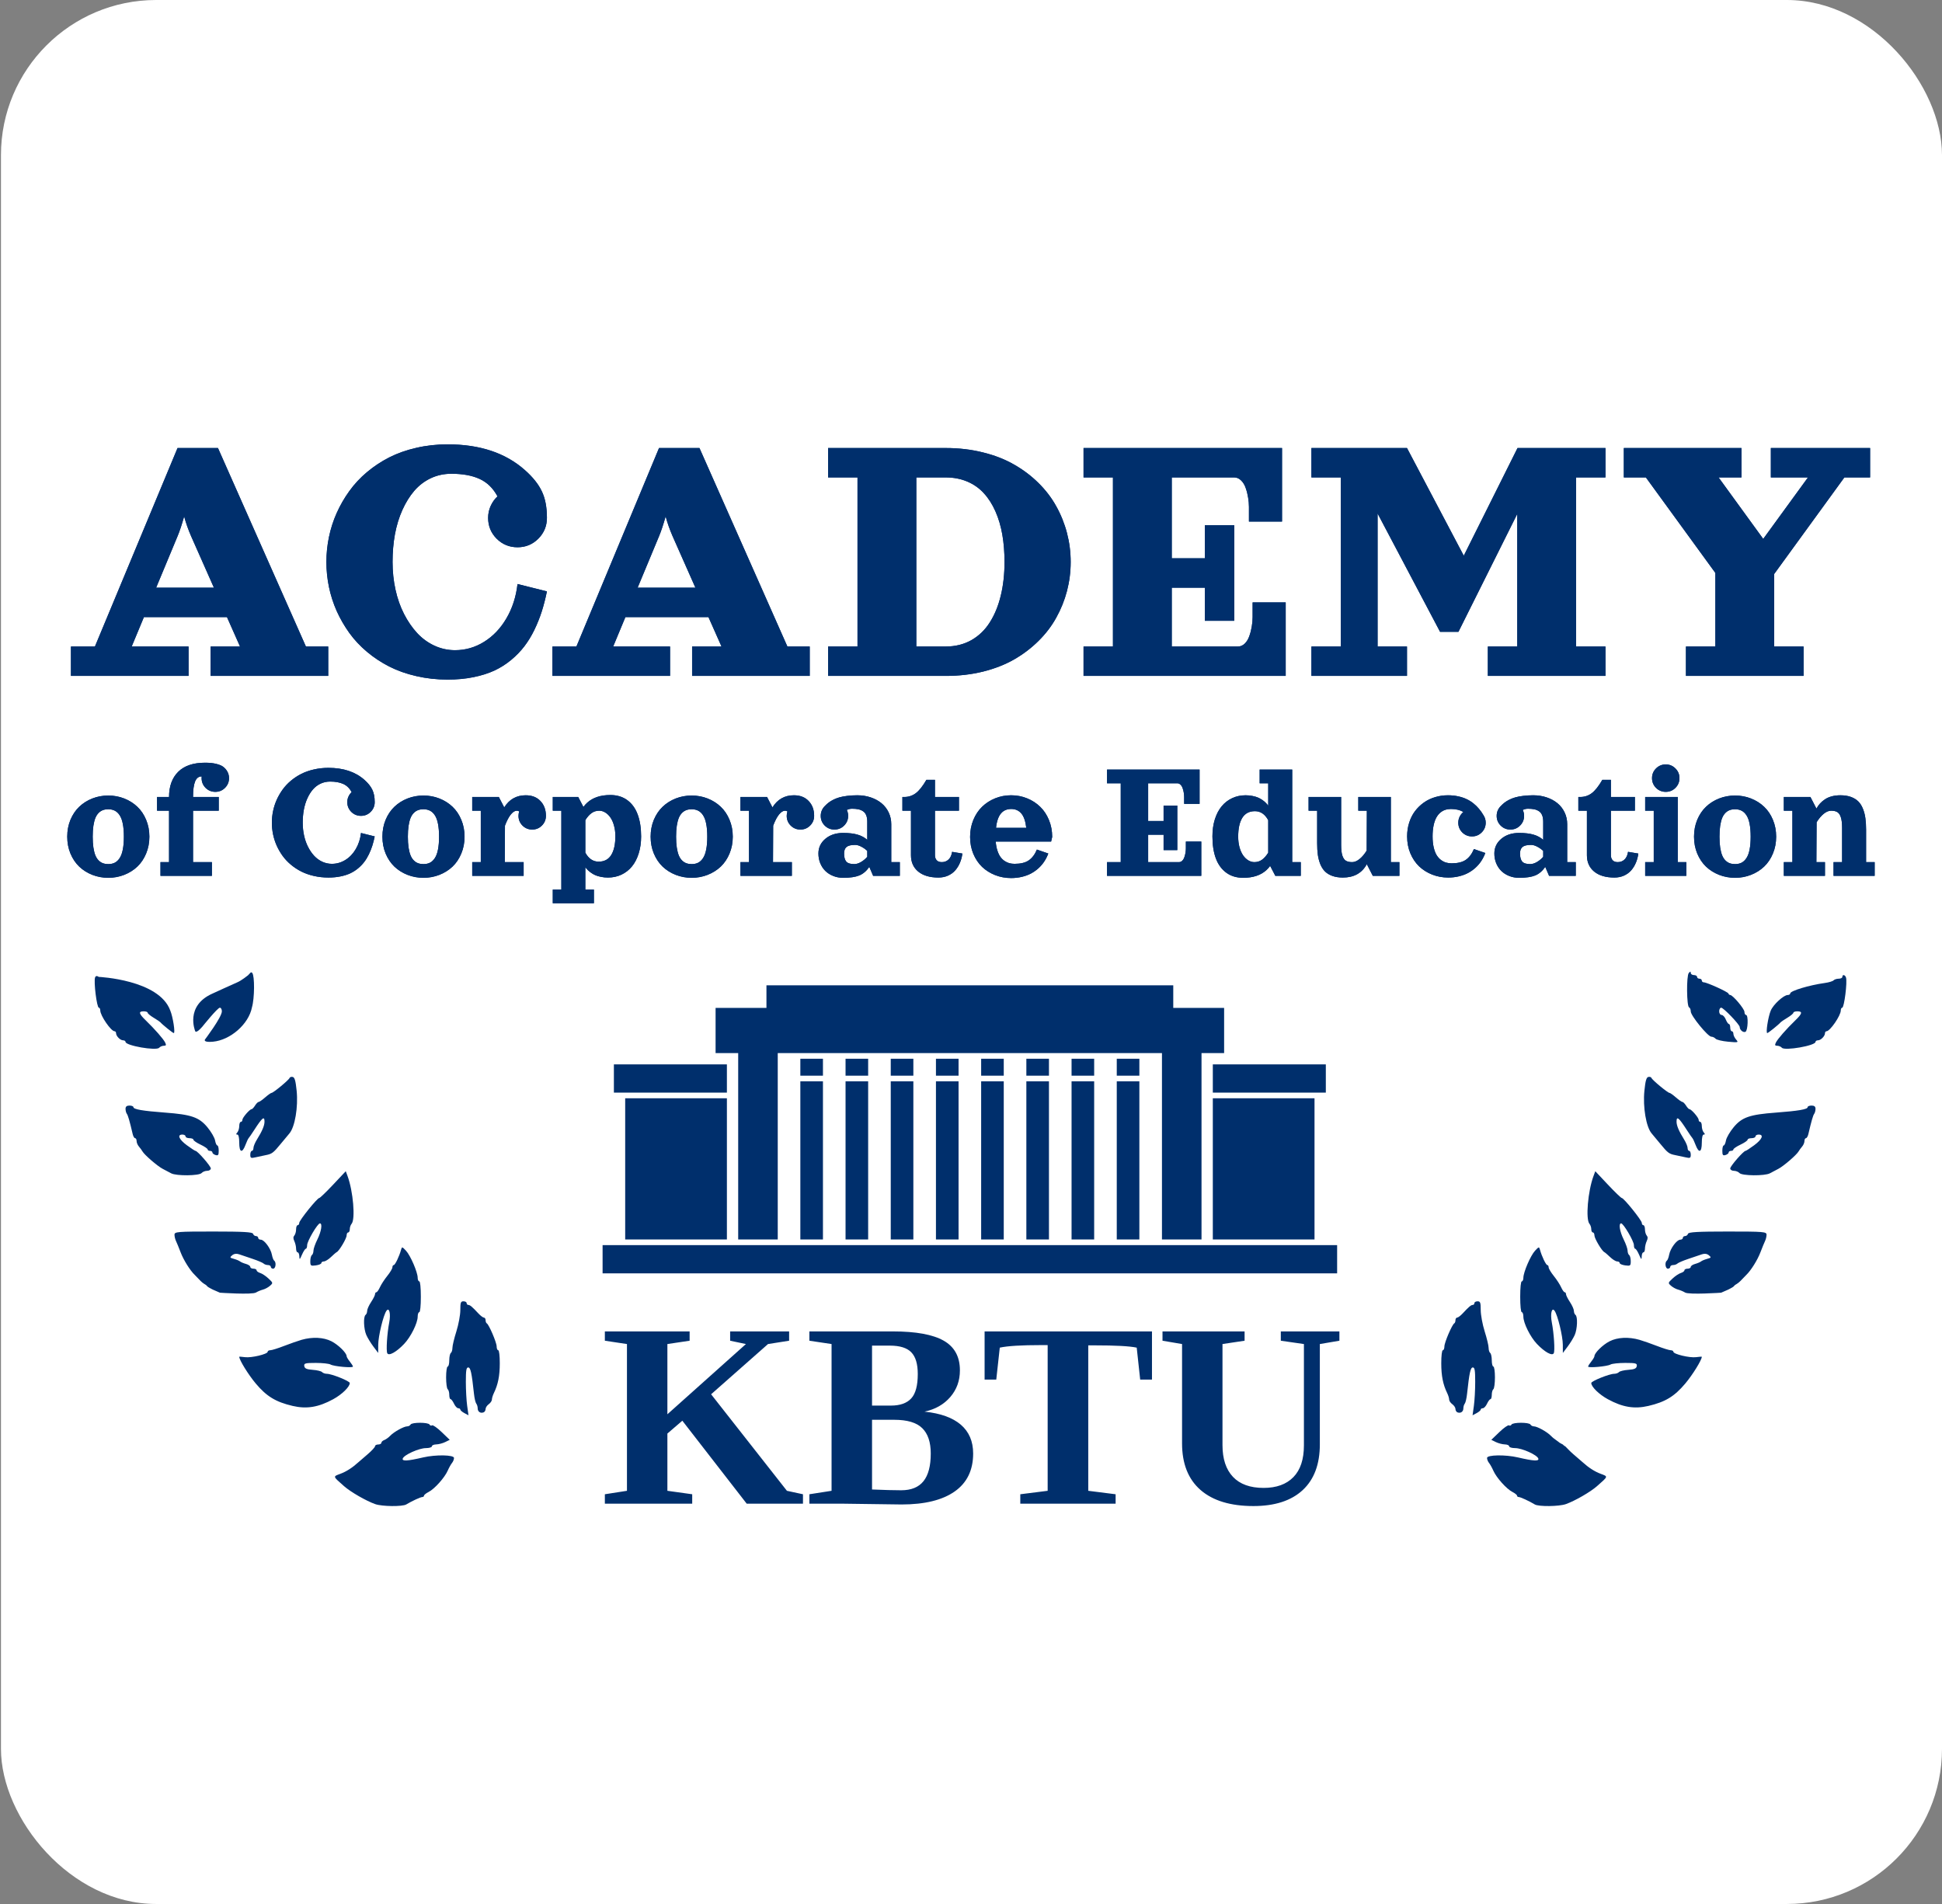
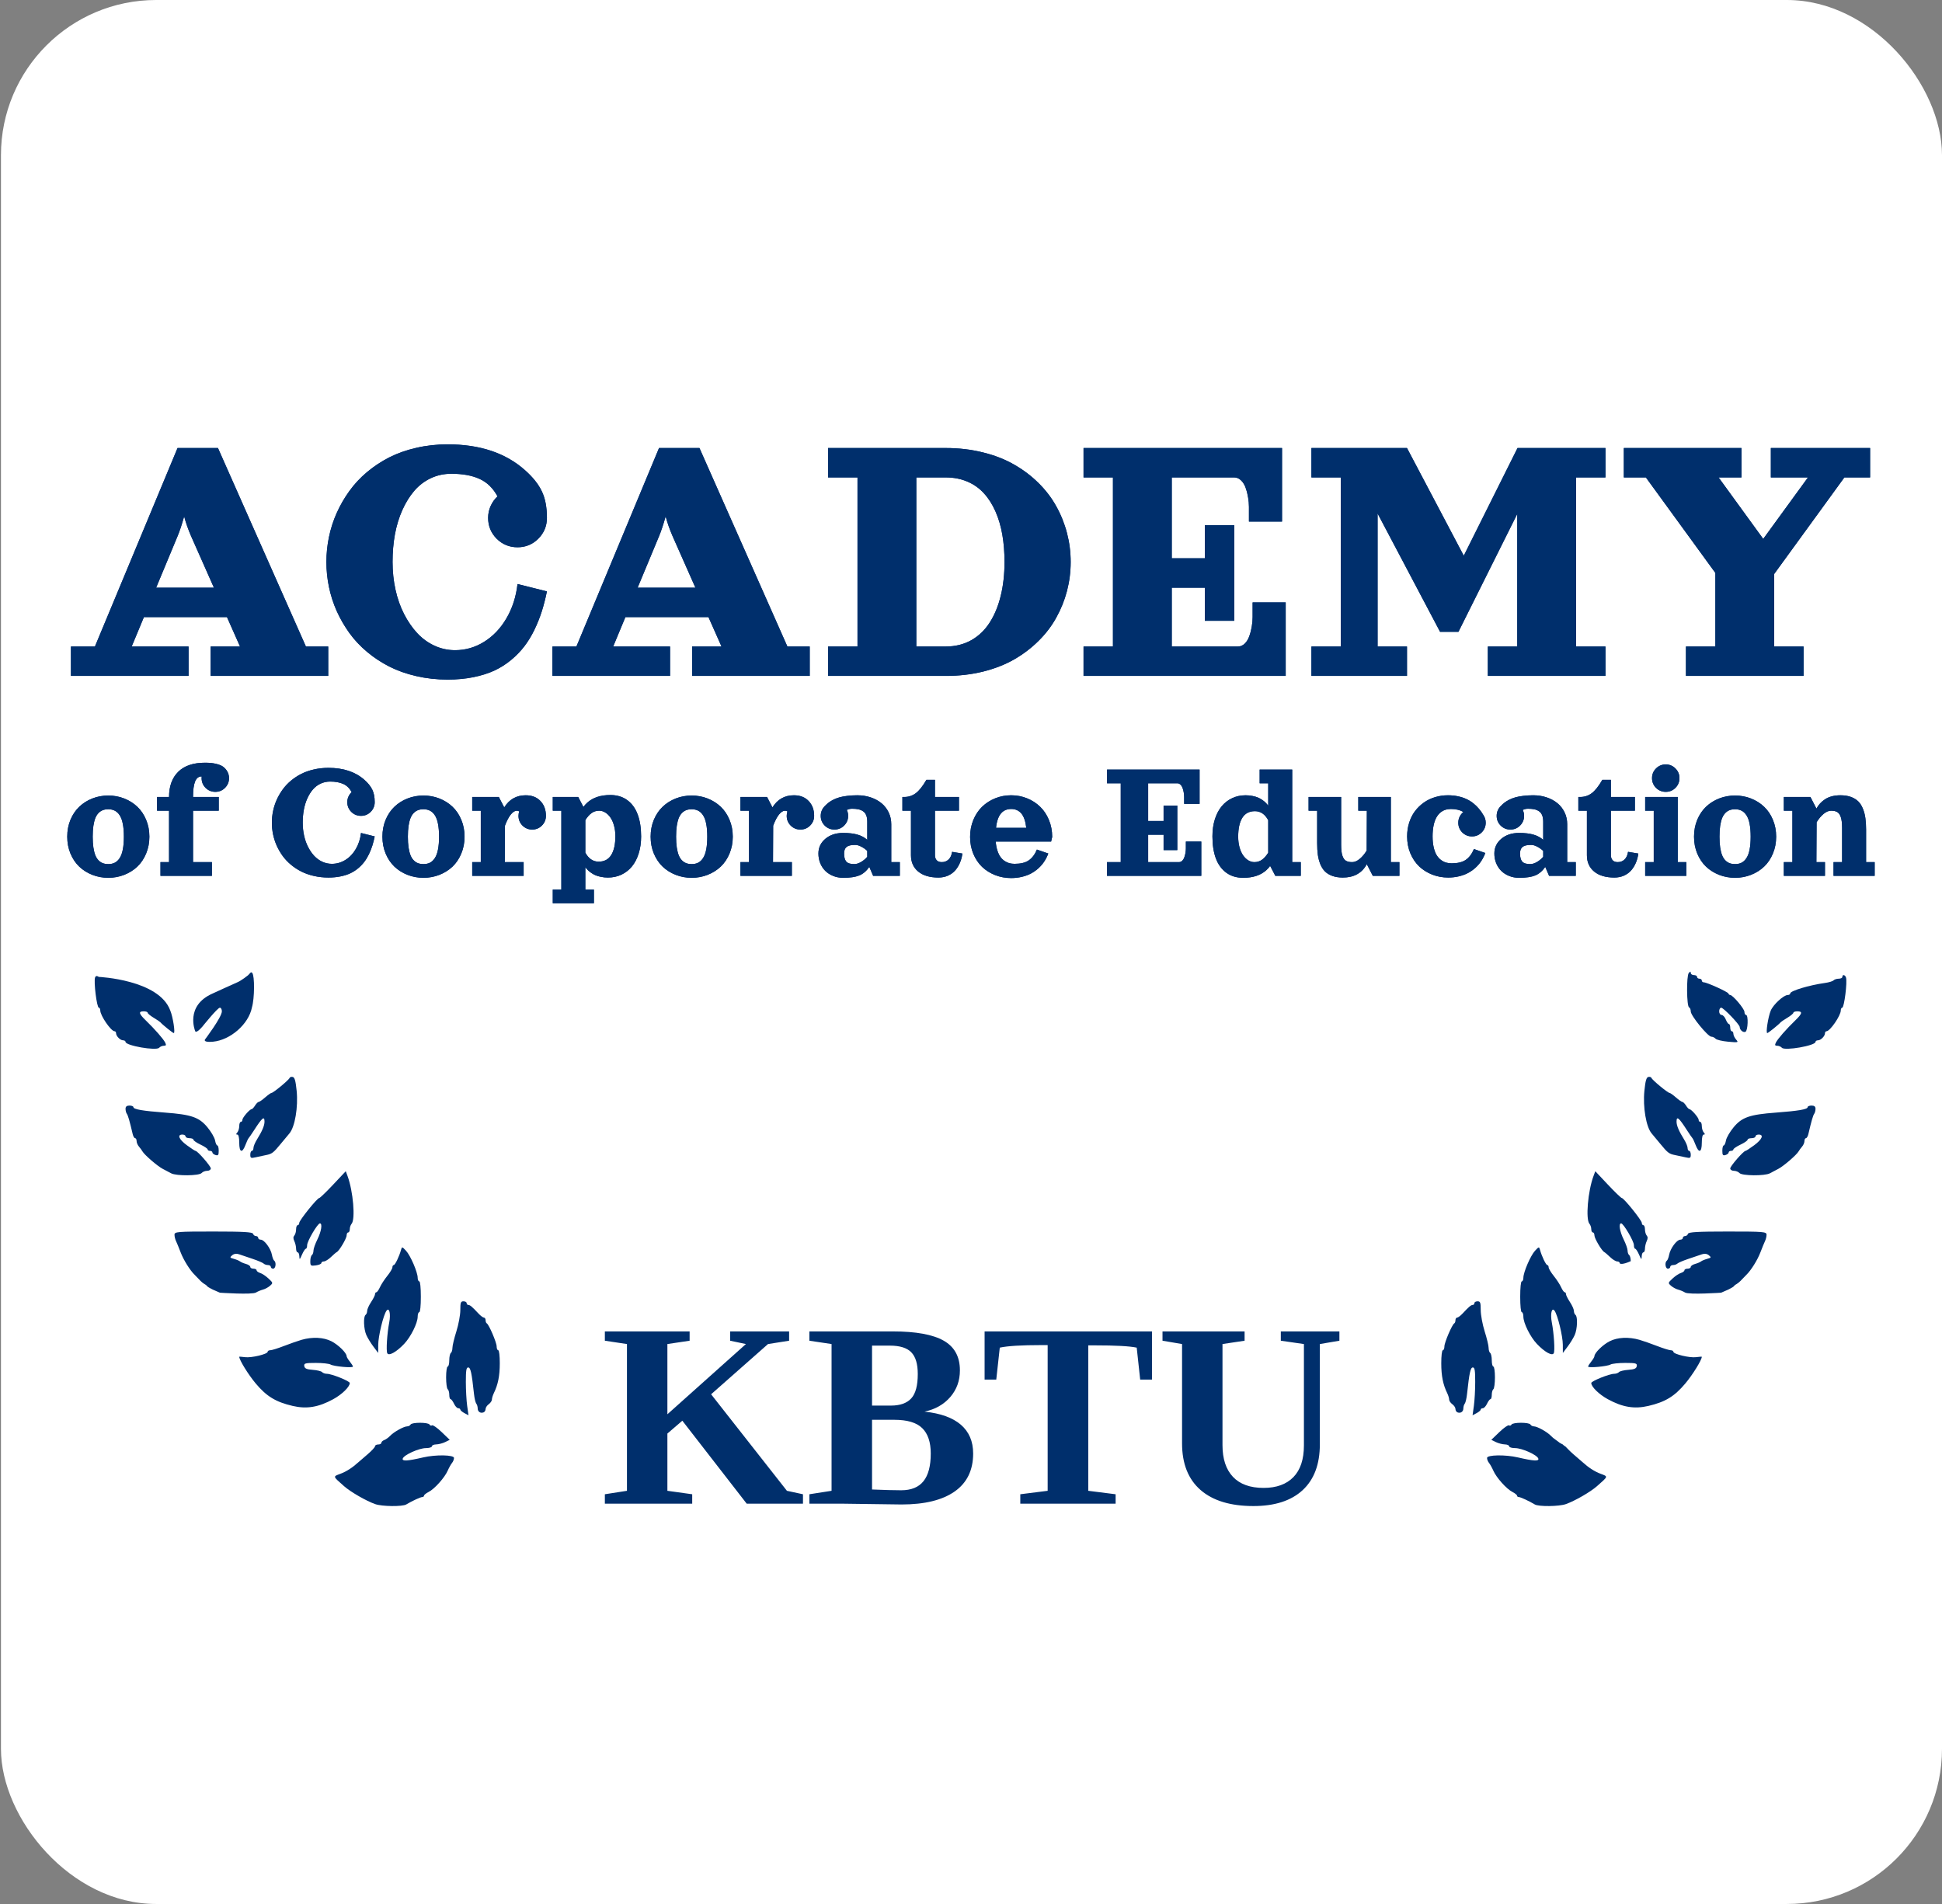
<svg xmlns="http://www.w3.org/2000/svg" width="2040" height="2000" viewBox="0 0 2040 2000" fill="none">
  <rect x="0" y="0" width="2040" height="2000" fill="#808080" stroke="none" />
  <rect x="1" width="2039" height="2000" rx="163" fill="white" />
  <path d="M186.499 470.621H228.97L321.343 679.112H344.798V710H221.248V679.112H252.135L238.429 648.225H151.172L138.334 679.112H198.082V710H74.532V679.112H99.724L186.499 470.621ZM164.009 617.337H224.723L200.785 563.284C197.696 556.205 195.251 549.256 193.449 542.435C190.939 551.315 188.623 558.265 186.499 563.284L164.009 617.337ZM470.279 466.76C504.063 466.76 531.089 475.769 551.359 493.787C559.66 501.122 565.581 508.523 569.12 515.987C572.723 523.387 574.525 532.718 574.525 543.979C574.525 552.537 571.501 559.841 565.452 565.89C559.467 571.874 552.196 574.867 543.637 574.867C535.079 574.867 527.775 571.874 521.727 565.89C515.742 559.841 512.75 552.537 512.75 543.979C512.75 539.603 513.619 535.485 515.356 531.624C517.093 527.699 519.507 524.288 522.595 521.392C517.962 512.77 511.688 506.656 503.773 503.053C495.923 499.449 486.045 497.648 474.14 497.648C466.354 497.648 459.115 499.224 452.422 502.377C445.794 505.53 440.035 509.938 435.145 515.601C430.318 521.264 426.168 527.956 422.693 535.678C419.218 543.4 416.612 551.894 414.875 561.16C413.202 570.362 412.365 580.079 412.365 590.31C412.365 600.413 413.395 610.13 415.454 619.461C417.513 628.791 420.505 637.285 424.431 644.943C428.356 652.6 432.957 659.293 438.233 665.02C443.51 670.683 449.559 675.091 456.38 678.244C463.265 681.397 470.472 682.973 478.001 682.973C488.941 682.973 499.108 680.045 508.503 674.19C517.962 668.334 525.781 660.129 531.958 649.576C538.2 638.958 542.093 626.925 543.637 613.476L574.525 621.198C572.981 628.727 571.179 635.741 569.12 642.24C567.061 648.675 564.487 655.11 561.398 661.545C558.309 667.916 554.802 673.675 550.877 678.823C546.951 683.971 542.318 688.765 536.977 693.205C531.636 697.645 525.748 701.377 519.313 704.402C512.879 707.362 505.511 709.678 497.21 711.351C488.908 713.024 479.932 713.861 470.279 713.861C458.761 713.861 447.757 712.638 437.268 710.193C426.844 707.812 417.384 704.466 408.89 700.155C400.46 695.843 392.674 690.695 385.531 684.711C378.389 678.726 372.211 672.13 366.999 664.923C361.787 657.652 357.346 649.962 353.679 641.854C350.075 633.682 347.372 625.284 345.571 616.661C343.769 607.974 342.868 599.191 342.868 590.31C342.868 581.43 343.769 572.679 345.571 564.056C347.372 555.369 350.075 546.971 353.679 538.863C357.346 530.691 361.787 523.001 366.999 515.794C372.211 508.523 378.389 501.895 385.531 495.91C392.674 489.926 400.46 484.778 408.89 480.466C417.384 476.155 426.844 472.809 437.268 470.428C447.757 467.983 458.761 466.76 470.279 466.76ZM692.284 470.621H734.755L827.128 679.112H850.583V710H727.033V679.112H757.92L744.214 648.225H656.956L644.119 679.112H703.867V710H580.317V679.112H605.509L692.284 470.621ZM669.794 617.337H730.508L706.57 563.284C703.481 556.205 701.036 549.256 699.234 542.435C696.724 551.315 694.408 558.265 692.284 563.284L669.794 617.337ZM993.439 710H869.888V679.112H900.776V501.508H869.888V470.621H993.439C1007.27 470.621 1020.34 472.165 1032.63 475.254C1044.92 478.278 1055.79 482.525 1065.25 487.995C1074.78 493.4 1083.3 499.835 1090.83 507.3C1098.42 514.764 1104.67 522.937 1109.56 531.817C1114.51 540.697 1118.28 550.092 1120.85 560.002C1123.42 569.847 1124.71 579.95 1124.71 590.31C1124.71 600.671 1123.42 610.806 1120.85 620.715C1118.28 630.561 1114.51 639.924 1109.56 648.804C1104.67 657.684 1098.42 665.856 1090.83 673.321C1083.3 680.785 1074.78 687.253 1065.25 692.722C1055.79 698.128 1044.92 702.375 1032.63 705.463C1020.34 708.488 1007.27 710 993.439 710ZM993.439 679.112C1003.48 679.112 1012.45 676.892 1020.37 672.452C1028.28 667.948 1034.75 661.706 1039.77 653.727C1044.85 645.747 1048.68 636.417 1051.26 625.735C1053.89 614.988 1055.21 603.18 1055.21 590.31C1055.21 580.015 1054.44 570.427 1052.9 561.546C1051.35 552.666 1048.94 544.526 1045.66 537.126C1042.38 529.661 1038.32 523.323 1033.5 518.111C1028.73 512.834 1022.94 508.748 1016.12 505.852C1009.3 502.956 1001.74 501.508 993.439 501.508H962.551V679.112H993.439ZM1138.22 470.621H1346.72V547.84H1311.97V532.396C1311.97 529.243 1311.68 525.993 1311.1 522.647C1310.58 519.301 1309.75 515.987 1308.59 512.705C1307.49 509.423 1305.89 506.753 1303.76 504.694C1301.64 502.57 1299.23 501.508 1296.52 501.508H1230.89V586.449H1265.64V551.701H1296.52V652.086H1265.64V617.337H1230.89V679.112H1300.38C1303.09 679.112 1305.5 678.083 1307.62 676.024C1309.75 673.9 1311.36 671.197 1312.45 667.916C1313.61 664.634 1314.44 661.32 1314.96 657.974C1315.54 654.627 1315.83 651.378 1315.83 648.225V632.781H1350.58V710H1138.22V679.112H1169.11V501.508H1138.22V470.621ZM1377.6 470.621H1477.99L1537.64 583.747L1594.11 470.621H1686.48V501.508H1655.59V679.112H1686.48V710H1562.93V679.112H1593.82V539.828L1532.04 663.669H1512.74L1447.1 539.346V679.112H1477.99V710H1377.6V679.112H1408.49V501.508H1377.6V470.621ZM1860.22 470.621H1964.47V501.508H1937.44L1863.7 602.955V679.112H1894.59V710H1771.03V679.112H1801.92V601.797L1728.95 501.508H1705.78V470.621H1829.34V501.508H1805.3L1852.21 566.083L1899.22 501.508H1860.22V470.621ZM96.965 838.76C102.246 836.69 107.842 835.654 113.753 835.654C119.664 835.654 125.245 836.69 130.496 838.76C135.777 840.83 140.368 843.726 144.268 847.447C148.169 851.137 151.245 855.698 153.495 861.129C155.776 866.56 156.916 872.471 156.916 878.862C156.916 885.254 155.776 891.165 153.495 896.596C151.245 902.027 148.169 906.603 144.268 910.323C140.368 914.014 135.777 916.894 130.496 918.965C125.245 921.035 119.664 922.07 113.753 922.07C107.842 922.07 102.246 921.035 96.965 918.965C91.714 916.894 87.138 914.014 83.237 910.323C79.367 906.603 76.291 902.027 74.01 896.596C71.76 891.165 70.635 885.254 70.635 878.862C70.635 872.471 71.76 866.56 74.01 861.129C76.291 855.698 79.367 851.137 83.237 847.447C87.138 843.726 91.714 840.83 96.965 838.76ZM113.753 850.057C111.652 850.057 109.777 850.357 108.127 850.957C106.476 851.557 104.961 852.548 103.581 853.928C102.201 855.308 101.06 857.093 100.16 859.284C99.29 861.474 98.6 864.205 98.09 867.475C97.61 870.746 97.37 874.542 97.37 878.862C97.37 883.183 97.61 886.979 98.09 890.25C98.6 893.52 99.29 896.251 100.16 898.441C101.06 900.631 102.201 902.417 103.581 903.797C104.961 905.177 106.476 906.167 108.127 906.768C109.777 907.368 111.652 907.668 113.753 907.668C116.393 907.668 118.689 907.173 120.639 906.182C122.589 905.162 124.285 903.542 125.725 901.322C127.195 899.101 128.291 896.116 129.011 892.365C129.761 888.614 130.136 884.113 130.136 878.862C130.136 873.611 129.761 869.111 129.011 865.36C128.291 861.609 127.195 858.624 125.725 856.403C124.285 854.183 122.589 852.578 120.639 851.587C118.689 850.567 116.393 850.057 113.753 850.057ZM164.972 851.587V837.185H177.575C177.575 825.903 180.785 817.081 187.206 810.72C193.628 804.359 203.019 801.178 215.382 801.178C220.002 801.178 223.918 801.583 227.129 802.393C230.339 803.173 232.785 804.194 234.465 805.454C236.145 806.714 237.541 808.289 238.651 810.18C239.941 812.34 240.586 814.741 240.586 817.381C240.586 821.372 239.176 824.777 236.355 827.598C233.565 830.388 230.174 831.784 226.184 831.784C222.193 831.784 218.787 830.388 215.967 827.598C213.176 824.777 211.781 821.372 211.781 817.381C211.781 816.781 211.811 816.181 211.871 815.581C211.841 815.581 211.811 815.581 211.781 815.581C208.66 815.581 206.38 817.351 204.94 820.892C203.499 824.432 202.779 829.863 202.779 837.185H229.784V851.587H202.779V905.597H222.583V920H168.573V905.597H177.575V851.587H164.972ZM345.006 806.579C360.758 806.579 373.361 810.78 382.813 819.181C386.683 822.602 389.444 826.053 391.094 829.533C392.774 832.984 393.614 837.335 393.614 842.586C393.614 846.576 392.204 849.982 389.384 852.803C386.593 855.593 383.203 856.988 379.212 856.988C375.221 856.988 371.815 855.593 368.995 852.803C366.204 849.982 364.809 846.576 364.809 842.586C364.809 840.545 365.214 838.625 366.024 836.825C366.835 834.994 367.96 833.404 369.4 832.054C367.24 828.033 364.314 825.182 360.623 823.502C356.963 821.822 352.357 820.982 346.806 820.982C343.175 820.982 339.8 821.717 336.679 823.187C333.588 824.657 330.903 826.713 328.622 829.353C326.372 831.994 324.437 835.114 322.816 838.715C321.196 842.316 319.981 846.276 319.171 850.597C318.391 854.888 318.001 859.419 318.001 864.19C318.001 868.901 318.481 873.431 319.441 877.782C320.401 882.133 321.796 886.094 323.627 889.664C325.457 893.235 327.602 896.356 330.063 899.026C332.523 901.667 335.344 903.722 338.524 905.192C341.735 906.663 345.096 907.398 348.606 907.398C353.707 907.398 358.448 906.032 362.829 903.302C367.24 900.571 370.885 896.746 373.766 891.825C376.676 886.874 378.492 881.263 379.212 874.992L393.614 878.592C392.894 882.103 392.054 885.374 391.094 888.404C390.134 891.405 388.934 894.405 387.493 897.406C386.053 900.376 384.418 903.062 382.587 905.462C380.757 907.863 378.597 910.098 376.106 912.169C373.616 914.239 370.87 915.979 367.87 917.39C364.869 918.77 361.434 919.85 357.563 920.63C353.692 921.41 349.506 921.8 345.006 921.8C339.635 921.8 334.504 921.23 329.613 920.09C324.752 918.98 320.341 917.42 316.38 915.409C312.45 913.399 308.819 910.998 305.488 908.208C302.158 905.417 299.277 902.342 296.847 898.981C294.416 895.59 292.346 892.005 290.635 888.224C288.955 884.413 287.695 880.498 286.855 876.477C286.015 872.426 285.595 868.33 285.595 864.19C285.595 860.049 286.015 855.968 286.855 851.947C287.695 847.897 288.955 843.981 290.635 840.2C292.346 836.39 294.416 832.804 296.847 829.443C299.277 826.053 302.158 822.962 305.488 820.172C308.819 817.381 312.45 814.981 316.38 812.97C320.341 810.96 324.752 809.4 329.613 808.289C334.504 807.149 339.635 806.579 345.006 806.579ZM428.046 838.76C433.327 836.69 438.923 835.654 444.834 835.654C450.745 835.654 456.326 836.69 461.577 838.76C466.858 840.83 471.449 843.726 475.35 847.447C479.25 851.137 482.326 855.698 484.576 861.129C486.857 866.56 487.997 872.471 487.997 878.862C487.997 885.254 486.857 891.165 484.576 896.596C482.326 902.027 479.25 906.603 475.35 910.323C471.449 914.014 466.858 916.894 461.577 918.965C456.326 921.035 450.745 922.07 444.834 922.07C438.923 922.07 433.327 921.035 428.046 918.965C422.795 916.894 418.219 914.014 414.318 910.323C410.448 906.603 407.372 902.027 405.092 896.596C402.841 891.165 401.716 885.254 401.716 878.862C401.716 872.471 402.841 866.56 405.092 861.129C407.372 855.698 410.448 851.137 414.318 847.447C418.219 843.726 422.795 840.83 428.046 838.76ZM444.834 850.057C442.734 850.057 440.858 850.357 439.208 850.957C437.558 851.557 436.042 852.548 434.662 853.928C433.282 855.308 432.142 857.093 431.241 859.284C430.371 861.474 429.681 864.205 429.171 867.475C428.691 870.746 428.451 874.542 428.451 878.862C428.451 883.183 428.691 886.979 429.171 890.25C429.681 893.52 430.371 896.251 431.241 898.441C432.142 900.631 433.282 902.417 434.662 903.797C436.042 905.177 437.558 906.167 439.208 906.768C440.858 907.368 442.734 907.668 444.834 907.668C447.474 907.668 449.77 907.173 451.72 906.182C453.671 905.162 455.366 903.542 456.806 901.322C458.276 899.101 459.372 896.116 460.092 892.365C460.842 888.614 461.217 884.113 461.217 878.862C461.217 873.611 460.842 869.111 460.092 865.36C459.372 861.609 458.276 858.624 456.806 856.403C455.366 854.183 453.671 852.578 451.72 851.587C449.77 850.567 447.474 850.057 444.834 850.057ZM496.053 837.185H524.004L529.675 848.122C534.986 839.63 542.502 835.384 552.224 835.384C558.735 835.384 563.896 837.395 567.707 841.415C571.547 845.406 573.468 850.597 573.468 856.988C573.468 860.979 572.057 864.385 569.237 867.205C566.446 869.996 563.056 871.391 559.065 871.391C555.074 871.391 551.669 869.996 548.848 867.205C546.058 864.385 544.662 860.979 544.662 856.988C544.662 855.368 544.917 853.808 545.428 852.308C544.617 851.827 543.762 851.587 542.862 851.587C540.852 851.587 538.766 852.908 536.606 855.548C534.475 858.159 532.42 862.074 530.44 867.295L530.26 905.597H550.063V920H496.053V905.597H505.055V851.587H496.053V837.185ZM641.115 835.114C648.136 835.114 654.093 836.915 658.983 840.515C663.874 844.116 667.505 849.142 669.875 855.593C672.276 862.044 673.476 869.726 673.476 878.637C673.476 885.149 672.621 891.105 670.911 896.506C669.23 901.907 666.86 906.468 663.799 910.188C660.769 913.879 657.093 916.744 652.772 918.785C648.482 920.795 643.771 921.8 638.64 921.8C636.059 921.8 633.629 921.56 631.348 921.08C629.068 920.63 627.118 920.06 625.497 919.37C623.907 918.68 622.392 917.825 620.951 916.804C619.511 915.784 618.341 914.824 617.441 913.924C616.571 913.024 615.715 912.019 614.875 910.908V934.403H623.877V948.805H580.669V934.403H589.671V851.587H580.669V837.185H607.404L612.85 847.672C614.02 846.021 615.355 844.521 616.856 843.171C622.797 837.8 630.883 835.114 641.115 835.114ZM614.875 895.651C618.296 901.952 622.947 905.102 628.828 905.102C634.769 905.102 639.18 902.777 642.06 898.126C644.971 893.475 646.426 886.874 646.426 878.322C646.426 874.302 645.946 870.596 644.986 867.205C644.056 863.785 642.795 860.949 641.205 858.699C639.645 856.448 637.845 854.708 635.804 853.478C633.764 852.217 631.633 851.587 629.413 851.587C626.412 851.587 623.742 852.428 621.402 854.108C619.091 855.758 616.916 858.219 614.875 861.489V895.651ZM709.798 838.76C715.079 836.69 720.675 835.654 726.586 835.654C732.497 835.654 738.078 836.69 743.329 838.76C748.61 840.83 753.201 843.726 757.102 847.447C761.002 851.137 764.078 855.698 766.328 861.129C768.609 866.56 769.749 872.471 769.749 878.862C769.749 885.254 768.609 891.165 766.328 896.596C764.078 902.027 761.002 906.603 757.102 910.323C753.201 914.014 748.61 916.894 743.329 918.965C738.078 921.035 732.497 922.07 726.586 922.07C720.675 922.07 715.079 921.035 709.798 918.965C704.547 916.894 699.971 914.014 696.07 910.323C692.2 906.603 689.124 902.027 686.844 896.596C684.593 891.165 683.468 885.254 683.468 878.862C683.468 872.471 684.593 866.56 686.844 861.129C689.124 855.698 692.2 851.137 696.07 847.447C699.971 843.726 704.547 840.83 709.798 838.76ZM726.586 850.057C724.486 850.057 722.61 850.357 720.96 850.957C719.31 851.557 717.794 852.548 716.414 853.928C715.034 855.308 713.894 857.093 712.993 859.284C712.123 861.474 711.433 864.205 710.923 867.475C710.443 870.746 710.203 874.542 710.203 878.862C710.203 883.183 710.443 886.979 710.923 890.25C711.433 893.52 712.123 896.251 712.993 898.441C713.894 900.631 715.034 902.417 716.414 903.797C717.794 905.177 719.31 906.167 720.96 906.768C722.61 907.368 724.486 907.668 726.586 907.668C729.226 907.668 731.522 907.173 733.472 906.182C735.423 905.162 737.118 903.542 738.558 901.322C740.028 899.101 741.124 896.116 741.844 892.365C742.594 888.614 742.969 884.113 742.969 878.862C742.969 873.611 742.594 869.111 741.844 865.36C741.124 861.609 740.028 858.624 738.558 856.403C737.118 854.183 735.423 852.578 733.472 851.587C731.522 850.567 729.226 850.057 726.586 850.057ZM777.805 837.185H805.756L811.427 848.122C816.738 839.63 824.254 835.384 833.976 835.384C840.487 835.384 845.648 837.395 849.459 841.415C853.299 845.406 855.22 850.597 855.22 856.988C855.22 860.979 853.809 864.385 850.989 867.205C848.198 869.996 844.808 871.391 840.817 871.391C836.826 871.391 833.421 869.996 830.6 867.205C827.81 864.385 826.414 860.979 826.414 856.988C826.414 855.368 826.669 853.808 827.18 852.308C826.369 851.827 825.514 851.587 824.614 851.587C822.604 851.587 820.518 852.908 818.358 855.548C816.228 858.159 814.172 862.074 812.192 867.295L812.012 905.597H831.815V920H777.805V905.597H786.807V851.587H777.805V837.185ZM936.235 865.765V905.597H945.236V920H917.196L913.19 910.638C910.13 915.019 906.574 918.02 902.523 919.64C898.503 921.26 892.877 922.07 885.645 922.07C881.895 922.07 878.399 921.41 875.158 920.09C871.948 918.8 869.202 917.029 866.922 914.779C864.671 912.529 862.901 909.828 861.611 906.678C860.351 903.527 859.721 900.151 859.721 896.551C859.721 890.34 862.151 885.194 867.012 881.113C871.873 877.002 878.084 874.947 885.645 874.947C891.736 874.947 896.777 875.532 900.768 876.702C904.759 877.842 908.18 879.673 911.03 882.193V863.109C911.03 860.409 910.655 858.159 909.905 856.358C909.185 854.528 908.089 853.133 906.619 852.172C905.149 851.182 903.499 850.492 901.668 850.102C899.838 849.712 897.648 849.517 895.097 849.517C893.057 849.517 891.211 849.952 889.561 850.822C890.491 852.773 890.956 854.828 890.956 856.988C890.956 860.979 889.546 864.385 886.726 867.205C883.935 869.996 880.544 871.391 876.554 871.391C872.563 871.391 869.157 869.996 866.337 867.205C863.546 864.385 862.151 860.979 862.151 856.988C862.151 854.948 862.541 853.028 863.321 851.227C864.131 849.427 865.242 847.852 866.652 846.501C867.852 845.241 869.097 844.116 870.388 843.126C871.678 842.106 873.298 841.1 875.248 840.11C877.229 839.09 879.374 838.25 881.685 837.59C883.995 836.93 886.756 836.405 889.966 836.014C893.207 835.594 896.747 835.384 900.588 835.384C905.569 835.384 910.25 836.12 914.631 837.59C919.012 839.06 922.792 841.1 925.973 843.711C929.153 846.321 931.659 849.532 933.489 853.343C935.32 857.153 936.235 861.294 936.235 865.765ZM911.03 900.016V893.805C909.17 892.035 907.069 890.55 904.729 889.349C902.418 888.119 900.273 887.504 898.293 887.504C894.032 887.504 891.031 888.224 889.291 889.664C887.551 891.075 886.681 893.37 886.681 896.551C886.681 900.361 887.431 903.167 888.931 904.967C890.431 906.768 893.222 907.668 897.302 907.668C899.613 907.668 902.013 906.933 904.504 905.462C907.024 903.962 909.2 902.147 911.03 900.016ZM973.141 819.181H982.143V837.185H1007.35V851.587H982.143V898.396C982.143 900.436 982.713 902.147 983.853 903.527C985.024 904.907 986.854 905.597 989.344 905.597C992.135 905.597 994.505 904.682 996.456 902.852C998.406 900.991 999.636 898.306 1000.15 894.795L1010.95 896.596C1010.5 900.106 1009.63 903.362 1008.34 906.362C1007.08 909.333 1005.43 911.989 1003.39 914.329C1001.35 916.639 998.811 918.47 995.781 919.82C992.78 921.14 989.435 921.8 985.744 921.8C976.772 921.8 969.721 919.715 964.59 915.544C959.489 911.343 956.939 905.627 956.939 898.396V851.587H947.937V837.185H949.737C954.358 837.185 958.439 835.864 961.979 833.224C965.52 830.583 969.241 825.903 973.141 819.181ZM1045.96 883.993C1046.23 887.474 1046.81 890.58 1047.68 893.31C1048.55 896.041 1049.6 898.276 1050.83 900.016C1052.09 901.757 1053.54 903.197 1055.19 904.337C1056.84 905.447 1058.54 906.242 1060.28 906.723C1062.02 907.173 1063.88 907.398 1065.86 907.398C1072.19 907.398 1077.13 906.182 1080.67 903.752C1084.24 901.292 1087.09 897.511 1089.22 892.41L1101.19 896.551C1100.11 899.461 1098.73 902.207 1097.05 904.787C1095.4 907.338 1093.4 909.693 1091.06 911.853C1088.72 914.014 1086.11 915.874 1083.23 917.435C1080.38 918.965 1077.16 920.165 1073.56 921.035C1069.95 921.905 1066.16 922.34 1062.17 922.34C1056.26 922.34 1050.66 921.305 1045.38 919.235C1040.13 917.164 1035.55 914.284 1031.65 910.593C1027.78 906.873 1024.71 902.297 1022.43 896.866C1020.18 891.435 1019.05 885.524 1019.05 879.132C1019.05 872.741 1020.18 866.8 1022.43 861.309C1024.71 855.818 1027.78 851.197 1031.65 847.447C1035.55 843.666 1040.13 840.71 1045.38 838.58C1050.66 836.45 1056.26 835.384 1062.17 835.384C1068.08 835.384 1073.66 836.45 1078.91 838.58C1084.19 840.71 1088.77 843.666 1092.64 847.447C1096.54 851.197 1099.61 855.818 1101.87 861.309C1104.15 866.8 1105.29 872.741 1105.29 879.132L1104.16 883.993H1045.96ZM1046.28 869.591H1078.06C1077.28 862.689 1075.55 857.663 1072.88 854.513C1070.21 851.362 1066.67 849.787 1062.26 849.787C1060.07 849.787 1058.1 850.147 1056.36 850.867C1054.62 851.557 1053.06 852.683 1051.68 854.243C1050.3 855.773 1049.15 857.829 1048.22 860.409C1047.32 862.959 1046.67 866.02 1046.28 869.591ZM1162.9 808.379H1260.11V844.386H1243.91V837.185C1243.91 835.714 1243.78 834.199 1243.51 832.639C1243.27 831.079 1242.88 829.533 1242.34 828.003C1241.83 826.473 1241.08 825.228 1240.09 824.267C1239.1 823.277 1237.97 822.782 1236.71 822.782H1206.1V862.389H1222.31V846.186H1236.71V892.995H1222.31V876.792H1206.1V905.597H1238.51C1239.77 905.597 1240.9 905.117 1241.89 904.157C1242.88 903.167 1243.63 901.907 1244.14 900.376C1244.68 898.846 1245.07 897.301 1245.31 895.741C1245.58 894.18 1245.71 892.665 1245.71 891.195V883.993H1261.91V920H1162.9V905.597H1177.3V822.782H1162.9V808.379ZM1305.98 922.07C1298.96 922.07 1293 920.27 1288.11 916.669C1283.22 913.069 1279.57 908.043 1277.17 901.592C1274.8 895.14 1273.62 887.459 1273.62 878.547C1273.62 872.036 1274.46 866.08 1276.14 860.679C1277.85 855.278 1280.22 850.732 1283.25 847.042C1286.31 843.321 1289.98 840.455 1294.28 838.445C1298.6 836.405 1303.32 835.384 1308.45 835.384C1311.03 835.384 1313.46 835.624 1315.74 836.105C1318.03 836.555 1319.96 837.125 1321.55 837.815C1323.17 838.505 1324.7 839.36 1326.14 840.38C1327.58 841.4 1328.74 842.361 1329.61 843.261C1330.51 844.161 1331.38 845.166 1332.22 846.276V822.782H1323.22V808.379H1357.42V905.597H1366.42V920H1339.69L1334.24 909.558C1333.07 911.178 1331.75 912.664 1330.28 914.014C1324.34 919.385 1316.24 922.07 1305.98 922.07ZM1332.22 861.534C1328.8 855.233 1324.15 852.082 1318.27 852.082C1312.32 852.082 1307.9 854.408 1304.99 859.059C1302.11 863.71 1300.67 870.311 1300.67 878.862C1300.67 882.883 1301.13 886.604 1302.06 890.024C1303.02 893.415 1304.28 896.236 1305.84 898.486C1307.43 900.736 1309.25 902.492 1311.29 903.752C1313.33 904.982 1315.46 905.597 1317.68 905.597C1320.68 905.597 1323.34 904.772 1325.65 903.122C1327.99 901.442 1330.18 898.966 1332.22 895.696V861.534ZM1374.62 837.185H1408.82V887.594C1408.82 892.335 1409.24 896.026 1410.08 898.666C1410.95 901.307 1412.18 903.122 1413.77 904.112C1415.39 905.102 1417.58 905.597 1420.34 905.597C1422.86 905.597 1425.44 904.532 1428.09 902.402C1430.76 900.271 1433.28 897.301 1435.65 893.49L1435.83 851.587H1426.83V837.185H1461.03V905.597H1470.03V920H1442.08L1435.78 907.758C1430.71 917.119 1422.32 921.8 1410.62 921.8C1406.42 921.8 1402.75 921.23 1399.6 920.09C1396.44 918.95 1393.86 917.39 1391.85 915.409C1389.84 913.399 1388.21 910.863 1386.95 907.803C1385.72 904.712 1384.85 901.412 1384.34 897.901C1383.86 894.36 1383.62 890.325 1383.62 885.794V851.587H1374.62V837.185ZM1537.19 852.983C1533.77 850.852 1529.41 849.787 1524.13 849.787C1522 849.787 1520.02 850.087 1518.19 850.687C1516.36 851.257 1514.61 852.247 1512.93 853.658C1511.28 855.068 1509.87 856.853 1508.7 859.014C1507.53 861.174 1506.59 863.92 1505.9 867.25C1505.21 870.581 1504.87 874.362 1504.87 878.592C1504.87 882.823 1505.24 886.589 1505.99 889.889C1506.75 893.19 1507.74 895.891 1508.97 897.991C1510.23 900.091 1511.73 901.817 1513.47 903.167C1515.24 904.517 1517.05 905.477 1518.91 906.047C1520.77 906.588 1522.78 906.858 1524.94 906.858C1531.27 906.858 1536.21 905.642 1539.75 903.212C1543.32 900.751 1546.17 896.971 1548.3 891.87L1560.27 896.011C1559.19 898.921 1557.81 901.667 1556.13 904.247C1554.48 906.798 1552.49 909.153 1550.15 911.313C1547.81 913.474 1545.2 915.334 1542.32 916.894C1539.47 918.425 1536.24 919.625 1532.64 920.495C1529.04 921.365 1525.24 921.8 1521.25 921.8C1515.34 921.8 1509.75 920.765 1504.46 918.695C1499.21 916.624 1494.64 913.744 1490.74 910.053C1486.87 906.332 1483.79 901.757 1481.51 896.326C1479.26 890.895 1478.13 884.984 1478.13 878.592C1478.13 873.461 1478.85 868.631 1480.3 864.1C1481.74 859.569 1483.76 855.563 1486.37 852.082C1489.01 848.602 1492.1 845.601 1495.64 843.081C1499.18 840.56 1503.11 838.655 1507.44 837.365C1511.76 836.045 1516.29 835.384 1521.03 835.384C1524.78 835.384 1528.3 835.744 1531.6 836.465C1534.91 837.155 1537.85 838.115 1540.43 839.345C1543.04 840.545 1545.47 842.046 1547.72 843.846C1549.97 845.646 1551.93 847.567 1553.61 849.607C1555.32 851.617 1556.91 853.883 1558.38 856.403C1559.91 858.774 1560.68 861.369 1560.68 864.19C1560.68 868.18 1559.27 871.586 1556.45 874.407C1553.66 877.197 1550.27 878.592 1546.28 878.592C1542.29 878.592 1538.88 877.197 1536.06 874.407C1533.27 871.586 1531.87 868.18 1531.87 864.19C1531.87 861.969 1532.34 859.884 1533.27 857.934C1534.23 855.983 1535.54 854.333 1537.19 852.983ZM1646.29 865.765V905.597H1655.29V920H1627.25L1623.24 910.638C1620.18 915.019 1616.63 918.02 1612.57 919.64C1608.55 921.26 1602.93 922.07 1595.7 922.07C1591.95 922.07 1588.45 921.41 1585.21 920.09C1582 918.8 1579.25 917.029 1576.97 914.779C1574.72 912.529 1572.95 909.828 1571.66 906.678C1570.4 903.527 1569.77 900.151 1569.77 896.551C1569.77 890.34 1572.2 885.194 1577.06 881.113C1581.92 877.002 1588.13 874.947 1595.7 874.947C1601.79 874.947 1606.83 875.532 1610.82 876.702C1614.81 877.842 1618.23 879.673 1621.08 882.193V863.109C1621.08 860.409 1620.71 858.159 1619.96 856.358C1619.24 854.528 1618.14 853.133 1616.67 852.172C1615.2 851.182 1613.55 850.492 1611.72 850.102C1609.89 849.712 1607.7 849.517 1605.15 849.517C1603.11 849.517 1601.26 849.952 1599.61 850.822C1600.54 852.773 1601.01 854.828 1601.01 856.988C1601.01 860.979 1599.6 864.385 1596.78 867.205C1593.99 869.996 1590.6 871.391 1586.6 871.391C1582.61 871.391 1579.21 869.996 1576.39 867.205C1573.6 864.385 1572.2 860.979 1572.2 856.988C1572.2 854.948 1572.59 853.028 1573.37 851.227C1574.18 849.427 1575.29 847.852 1576.7 846.501C1577.9 845.241 1579.15 844.116 1580.44 843.126C1581.73 842.106 1583.35 841.1 1585.3 840.11C1587.28 839.09 1589.43 838.25 1591.74 837.59C1594.05 836.93 1596.81 836.405 1600.02 836.014C1603.26 835.594 1606.8 835.384 1610.64 835.384C1615.62 835.384 1620.3 836.12 1624.68 837.59C1629.06 839.06 1632.84 841.1 1636.02 843.711C1639.2 846.321 1641.71 849.532 1643.54 853.343C1645.37 857.153 1646.29 861.294 1646.29 865.765ZM1621.08 900.016V893.805C1619.22 892.035 1617.12 890.55 1614.78 889.349C1612.47 888.119 1610.32 887.504 1608.34 887.504C1604.08 887.504 1601.08 888.224 1599.34 889.664C1597.6 891.075 1596.73 893.37 1596.73 896.551C1596.73 900.361 1597.48 903.167 1598.98 904.967C1600.48 906.768 1603.27 907.668 1607.35 907.668C1609.66 907.668 1612.06 906.933 1614.55 905.462C1617.08 903.962 1619.25 902.147 1621.08 900.016ZM1683.19 819.181H1692.19V837.185H1717.4V851.587H1692.19V898.396C1692.19 900.436 1692.76 902.147 1693.9 903.527C1695.07 904.907 1696.91 905.597 1699.4 905.597C1702.19 905.597 1704.56 904.682 1706.51 902.852C1708.46 900.991 1709.69 898.306 1710.2 894.795L1721 896.596C1720.55 900.106 1719.68 903.362 1718.39 906.362C1717.13 909.333 1715.48 911.989 1713.44 914.329C1711.4 916.639 1708.86 918.47 1705.83 919.82C1702.83 921.14 1699.49 921.8 1695.79 921.8C1686.82 921.8 1679.77 919.715 1674.64 915.544C1669.54 911.343 1666.99 905.627 1666.99 898.396V851.587H1657.99V837.185H1659.79C1664.41 837.185 1668.49 835.864 1672.03 833.224C1675.57 830.583 1679.29 825.903 1683.19 819.181ZM1739.59 827.598C1736.8 824.777 1735.4 821.372 1735.4 817.381C1735.4 813.39 1736.8 810 1739.59 807.209C1742.41 804.389 1745.81 802.978 1749.8 802.978C1753.8 802.978 1757.19 804.389 1759.98 807.209C1762.8 810 1764.21 813.39 1764.21 817.381C1764.21 821.372 1762.8 824.777 1759.98 827.598C1757.19 830.388 1753.8 831.784 1749.8 831.784C1745.81 831.784 1742.41 830.388 1739.59 827.598ZM1728.2 837.185H1762.41V905.597H1771.41V920H1728.2V905.597H1737.2V851.587H1728.2V837.185ZM1805.84 838.76C1811.12 836.69 1816.72 835.654 1822.63 835.654C1828.54 835.654 1834.12 836.69 1839.37 838.76C1844.65 840.83 1849.24 843.726 1853.14 847.447C1857.04 851.137 1860.12 855.698 1862.37 861.129C1864.65 866.56 1865.79 872.471 1865.79 878.862C1865.79 885.254 1864.65 891.165 1862.37 896.596C1860.12 902.027 1857.04 906.603 1853.14 910.323C1849.24 914.014 1844.65 916.894 1839.37 918.965C1834.12 921.035 1828.54 922.07 1822.63 922.07C1816.72 922.07 1811.12 921.035 1805.84 918.965C1800.59 916.894 1796.01 914.014 1792.11 910.323C1788.24 906.603 1785.17 902.027 1782.89 896.596C1780.64 891.165 1779.51 885.254 1779.51 878.862C1779.51 872.471 1780.64 866.56 1782.89 861.129C1785.17 855.698 1788.24 851.137 1792.11 847.447C1796.01 843.726 1800.59 840.83 1805.84 838.76ZM1822.63 850.057C1820.53 850.057 1818.65 850.357 1817 850.957C1815.35 851.557 1813.84 852.548 1812.46 853.928C1811.08 855.308 1809.94 857.093 1809.04 859.284C1808.17 861.474 1807.48 864.205 1806.97 867.475C1806.49 870.746 1806.25 874.542 1806.25 878.862C1806.25 883.183 1806.49 886.979 1806.97 890.25C1807.48 893.52 1808.17 896.251 1809.04 898.441C1809.94 900.631 1811.08 902.417 1812.46 903.797C1813.84 905.177 1815.35 906.167 1817 906.768C1818.65 907.368 1820.53 907.668 1822.63 907.668C1825.27 907.668 1827.56 907.173 1829.51 906.182C1831.46 905.162 1833.16 903.542 1834.6 901.322C1836.07 899.101 1837.17 896.116 1837.89 892.365C1838.64 888.614 1839.01 884.113 1839.01 878.862C1839.01 873.611 1838.64 869.111 1837.89 865.36C1837.17 861.609 1836.07 858.624 1834.6 856.403C1833.16 854.183 1831.46 852.578 1829.51 851.587C1827.56 850.567 1825.27 850.057 1822.63 850.057ZM1933.26 835.384C1937.46 835.384 1941.14 835.954 1944.29 837.095C1947.44 838.235 1950.02 839.81 1952.03 841.821C1954.04 843.801 1955.66 846.336 1956.89 849.427C1958.15 852.488 1959.02 855.788 1959.5 859.329C1960.01 862.839 1960.26 866.86 1960.26 871.391V905.597H1969.27V920H1926.06V905.597H1935.06V869.591C1935.06 864.85 1934.62 861.159 1933.75 858.519C1932.91 855.878 1931.68 854.063 1930.06 853.073C1928.47 852.082 1926.3 851.587 1923.54 851.587C1921.02 851.587 1918.44 852.653 1915.8 854.783C1913.15 856.913 1910.65 859.884 1908.28 863.695L1908.05 905.597H1917.06V920H1873.85V905.597H1882.85V851.587H1873.85V837.185H1901.8L1908.1 849.382C1909.21 847.372 1910.48 845.571 1911.92 843.981C1913.4 842.361 1915.14 840.89 1917.15 839.57C1919.19 838.22 1921.57 837.185 1924.3 836.465C1927.03 835.744 1930.02 835.384 1933.26 835.384Z" fill="#002F6C" />
  <path d="M186.499 470.621H228.97L321.343 679.112H344.798V710H221.248V679.112H252.135L238.429 648.225H151.172L138.334 679.112H198.082V710H74.532V679.112H99.724L186.499 470.621ZM164.009 617.337H224.723L200.785 563.284C197.696 556.205 195.251 549.256 193.449 542.435C190.939 551.315 188.623 558.265 186.499 563.284L164.009 617.337ZM470.279 466.76C504.063 466.76 531.089 475.769 551.359 493.787C559.66 501.122 565.581 508.523 569.12 515.987C572.723 523.387 574.525 532.718 574.525 543.979C574.525 552.537 571.501 559.841 565.452 565.89C559.467 571.874 552.196 574.867 543.637 574.867C535.079 574.867 527.775 571.874 521.727 565.89C515.742 559.841 512.75 552.537 512.75 543.979C512.75 539.603 513.619 535.485 515.356 531.624C517.093 527.699 519.507 524.288 522.595 521.392C517.962 512.77 511.688 506.656 503.773 503.053C495.923 499.449 486.045 497.648 474.14 497.648C466.354 497.648 459.115 499.224 452.422 502.377C445.794 505.53 440.035 509.938 435.145 515.601C430.318 521.264 426.168 527.956 422.693 535.678C419.218 543.4 416.612 551.894 414.875 561.16C413.202 570.362 412.365 580.079 412.365 590.31C412.365 600.413 413.395 610.13 415.454 619.461C417.513 628.791 420.505 637.285 424.431 644.943C428.356 652.6 432.957 659.293 438.233 665.02C443.51 670.683 449.559 675.091 456.38 678.244C463.265 681.397 470.472 682.973 478.001 682.973C488.941 682.973 499.108 680.045 508.503 674.19C517.962 668.334 525.781 660.129 531.958 649.576C538.2 638.958 542.093 626.925 543.637 613.476L574.525 621.198C572.981 628.727 571.179 635.741 569.12 642.24C567.061 648.675 564.487 655.11 561.398 661.545C558.309 667.916 554.802 673.675 550.877 678.823C546.951 683.971 542.318 688.765 536.977 693.205C531.636 697.645 525.748 701.377 519.313 704.402C512.879 707.362 505.511 709.678 497.21 711.351C488.908 713.024 479.932 713.861 470.279 713.861C458.761 713.861 447.757 712.638 437.268 710.193C426.844 707.812 417.384 704.466 408.89 700.155C400.46 695.843 392.674 690.695 385.531 684.711C378.389 678.726 372.211 672.13 366.999 664.923C361.787 657.652 357.346 649.962 353.679 641.854C350.075 633.682 347.372 625.284 345.571 616.661C343.769 607.974 342.868 599.191 342.868 590.31C342.868 581.43 343.769 572.679 345.571 564.056C347.372 555.369 350.075 546.971 353.679 538.863C357.346 530.691 361.787 523.001 366.999 515.794C372.211 508.523 378.389 501.895 385.531 495.91C392.674 489.926 400.46 484.778 408.89 480.466C417.384 476.155 426.844 472.809 437.268 470.428C447.757 467.983 458.761 466.76 470.279 466.76ZM692.284 470.621H734.755L827.128 679.112H850.583V710H727.033V679.112H757.92L744.214 648.225H656.956L644.119 679.112H703.867V710H580.317V679.112H605.509L692.284 470.621ZM669.794 617.337H730.508L706.57 563.284C703.481 556.205 701.036 549.256 699.234 542.435C696.724 551.315 694.408 558.265 692.284 563.284L669.794 617.337ZM993.439 710H869.888V679.112H900.776V501.508H869.888V470.621H993.439C1007.27 470.621 1020.34 472.165 1032.63 475.254C1044.92 478.278 1055.79 482.525 1065.25 487.995C1074.78 493.4 1083.3 499.835 1090.83 507.3C1098.42 514.764 1104.67 522.937 1109.56 531.817C1114.51 540.697 1118.28 550.092 1120.85 560.002C1123.42 569.847 1124.71 579.95 1124.71 590.31C1124.71 600.671 1123.42 610.806 1120.85 620.715C1118.28 630.561 1114.51 639.924 1109.56 648.804C1104.67 657.684 1098.42 665.856 1090.83 673.321C1083.3 680.785 1074.78 687.253 1065.25 692.722C1055.79 698.128 1044.92 702.375 1032.63 705.463C1020.34 708.488 1007.27 710 993.439 710ZM993.439 679.112C1003.48 679.112 1012.45 676.892 1020.37 672.452C1028.28 667.948 1034.75 661.706 1039.77 653.727C1044.85 645.747 1048.68 636.417 1051.26 625.735C1053.89 614.988 1055.21 603.18 1055.21 590.31C1055.21 580.015 1054.44 570.427 1052.9 561.546C1051.35 552.666 1048.94 544.526 1045.66 537.126C1042.38 529.661 1038.32 523.323 1033.5 518.111C1028.73 512.834 1022.94 508.748 1016.12 505.852C1009.3 502.956 1001.74 501.508 993.439 501.508H962.551V679.112H993.439ZM1138.22 470.621H1346.72V547.84H1311.97V532.396C1311.97 529.243 1311.68 525.993 1311.1 522.647C1310.58 519.301 1309.75 515.987 1308.59 512.705C1307.49 509.423 1305.89 506.753 1303.76 504.694C1301.64 502.57 1299.23 501.508 1296.52 501.508H1230.89V586.449H1265.64V551.701H1296.52V652.086H1265.64V617.337H1230.89V679.112H1300.38C1303.09 679.112 1305.5 678.083 1307.62 676.024C1309.75 673.9 1311.36 671.197 1312.45 667.916C1313.61 664.634 1314.44 661.32 1314.96 657.974C1315.54 654.627 1315.83 651.378 1315.83 648.225V632.781H1350.58V710H1138.22V679.112H1169.11V501.508H1138.22V470.621ZM1377.6 470.621H1477.99L1537.64 583.747L1594.11 470.621H1686.48V501.508H1655.59V679.112H1686.48V710H1562.93V679.112H1593.82V539.828L1532.04 663.669H1512.74L1447.1 539.346V679.112H1477.99V710H1377.6V679.112H1408.49V501.508H1377.6V470.621ZM1860.22 470.621H1964.47V501.508H1937.44L1863.7 602.955V679.112H1894.59V710H1771.03V679.112H1801.92V601.797L1728.95 501.508H1705.78V470.621H1829.34V501.508H1805.3L1852.21 566.083L1899.22 501.508H1860.22V470.621ZM96.965 838.76C102.246 836.69 107.842 835.654 113.753 835.654C119.664 835.654 125.245 836.69 130.496 838.76C135.777 840.83 140.368 843.726 144.268 847.447C148.169 851.137 151.245 855.698 153.495 861.129C155.776 866.56 156.916 872.471 156.916 878.862C156.916 885.254 155.776 891.165 153.495 896.596C151.245 902.027 148.169 906.603 144.268 910.323C140.368 914.014 135.777 916.894 130.496 918.965C125.245 921.035 119.664 922.07 113.753 922.07C107.842 922.07 102.246 921.035 96.965 918.965C91.714 916.894 87.138 914.014 83.237 910.323C79.367 906.603 76.291 902.027 74.01 896.596C71.76 891.165 70.635 885.254 70.635 878.862C70.635 872.471 71.76 866.56 74.01 861.129C76.291 855.698 79.367 851.137 83.237 847.447C87.138 843.726 91.714 840.83 96.965 838.76ZM113.753 850.057C111.652 850.057 109.777 850.357 108.127 850.957C106.476 851.557 104.961 852.548 103.581 853.928C102.201 855.308 101.06 857.093 100.16 859.284C99.29 861.474 98.6 864.205 98.09 867.475C97.61 870.746 97.37 874.542 97.37 878.862C97.37 883.183 97.61 886.979 98.09 890.25C98.6 893.52 99.29 896.251 100.16 898.441C101.06 900.631 102.201 902.417 103.581 903.797C104.961 905.177 106.476 906.167 108.127 906.768C109.777 907.368 111.652 907.668 113.753 907.668C116.393 907.668 118.689 907.173 120.639 906.182C122.589 905.162 124.285 903.542 125.725 901.322C127.195 899.101 128.291 896.116 129.011 892.365C129.761 888.614 130.136 884.113 130.136 878.862C130.136 873.611 129.761 869.111 129.011 865.36C128.291 861.609 127.195 858.624 125.725 856.403C124.285 854.183 122.589 852.578 120.639 851.587C118.689 850.567 116.393 850.057 113.753 850.057ZM164.972 851.587V837.185H177.575C177.575 825.903 180.785 817.081 187.206 810.72C193.628 804.359 203.019 801.178 215.382 801.178C220.002 801.178 223.918 801.583 227.129 802.393C230.339 803.173 232.785 804.194 234.465 805.454C236.145 806.714 237.541 808.289 238.651 810.18C239.941 812.34 240.586 814.741 240.586 817.381C240.586 821.372 239.176 824.777 236.355 827.598C233.565 830.388 230.174 831.784 226.184 831.784C222.193 831.784 218.787 830.388 215.967 827.598C213.176 824.777 211.781 821.372 211.781 817.381C211.781 816.781 211.811 816.181 211.871 815.581C211.841 815.581 211.811 815.581 211.781 815.581C208.66 815.581 206.38 817.351 204.94 820.892C203.499 824.432 202.779 829.863 202.779 837.185H229.784V851.587H202.779V905.597H222.583V920H168.573V905.597H177.575V851.587H164.972ZM345.006 806.579C360.758 806.579 373.361 810.78 382.813 819.181C386.683 822.602 389.444 826.053 391.094 829.533C392.774 832.984 393.614 837.335 393.614 842.586C393.614 846.576 392.204 849.982 389.384 852.803C386.593 855.593 383.203 856.988 379.212 856.988C375.221 856.988 371.815 855.593 368.995 852.803C366.204 849.982 364.809 846.576 364.809 842.586C364.809 840.545 365.214 838.625 366.024 836.825C366.835 834.994 367.96 833.404 369.4 832.054C367.24 828.033 364.314 825.182 360.623 823.502C356.963 821.822 352.357 820.982 346.806 820.982C343.175 820.982 339.8 821.717 336.679 823.187C333.588 824.657 330.903 826.713 328.622 829.353C326.372 831.994 324.437 835.114 322.816 838.715C321.196 842.316 319.981 846.276 319.171 850.597C318.391 854.888 318.001 859.419 318.001 864.19C318.001 868.901 318.481 873.431 319.441 877.782C320.401 882.133 321.796 886.094 323.627 889.664C325.457 893.235 327.602 896.356 330.063 899.026C332.523 901.667 335.344 903.722 338.524 905.192C341.735 906.663 345.096 907.398 348.606 907.398C353.707 907.398 358.448 906.032 362.829 903.302C367.24 900.571 370.885 896.746 373.766 891.825C376.676 886.874 378.492 881.263 379.212 874.992L393.614 878.592C392.894 882.103 392.054 885.374 391.094 888.404C390.134 891.405 388.934 894.405 387.493 897.406C386.053 900.376 384.418 903.062 382.587 905.462C380.757 907.863 378.597 910.098 376.106 912.169C373.616 914.239 370.87 915.979 367.87 917.39C364.869 918.77 361.434 919.85 357.563 920.63C353.692 921.41 349.506 921.8 345.006 921.8C339.635 921.8 334.504 921.23 329.613 920.09C324.752 918.98 320.341 917.42 316.38 915.409C312.45 913.399 308.819 910.998 305.488 908.208C302.158 905.417 299.277 902.342 296.847 898.981C294.416 895.59 292.346 892.005 290.635 888.224C288.955 884.413 287.695 880.498 286.855 876.477C286.015 872.426 285.595 868.33 285.595 864.19C285.595 860.049 286.015 855.968 286.855 851.947C287.695 847.897 288.955 843.981 290.635 840.2C292.346 836.39 294.416 832.804 296.847 829.443C299.277 826.053 302.158 822.962 305.488 820.172C308.819 817.381 312.45 814.981 316.38 812.97C320.341 810.96 324.752 809.4 329.613 808.289C334.504 807.149 339.635 806.579 345.006 806.579ZM428.046 838.76C433.327 836.69 438.923 835.654 444.834 835.654C450.745 835.654 456.326 836.69 461.577 838.76C466.858 840.83 471.449 843.726 475.35 847.447C479.25 851.137 482.326 855.698 484.576 861.129C486.857 866.56 487.997 872.471 487.997 878.862C487.997 885.254 486.857 891.165 484.576 896.596C482.326 902.027 479.25 906.603 475.35 910.323C471.449 914.014 466.858 916.894 461.577 918.965C456.326 921.035 450.745 922.07 444.834 922.07C438.923 922.07 433.327 921.035 428.046 918.965C422.795 916.894 418.219 914.014 414.318 910.323C410.448 906.603 407.372 902.027 405.092 896.596C402.841 891.165 401.716 885.254 401.716 878.862C401.716 872.471 402.841 866.56 405.092 861.129C407.372 855.698 410.448 851.137 414.318 847.447C418.219 843.726 422.795 840.83 428.046 838.76ZM444.834 850.057C442.734 850.057 440.858 850.357 439.208 850.957C437.558 851.557 436.042 852.548 434.662 853.928C433.282 855.308 432.142 857.093 431.241 859.284C430.371 861.474 429.681 864.205 429.171 867.475C428.691 870.746 428.451 874.542 428.451 878.862C428.451 883.183 428.691 886.979 429.171 890.25C429.681 893.52 430.371 896.251 431.241 898.441C432.142 900.631 433.282 902.417 434.662 903.797C436.042 905.177 437.558 906.167 439.208 906.768C440.858 907.368 442.734 907.668 444.834 907.668C447.474 907.668 449.77 907.173 451.72 906.182C453.671 905.162 455.366 903.542 456.806 901.322C458.276 899.101 459.372 896.116 460.092 892.365C460.842 888.614 461.217 884.113 461.217 878.862C461.217 873.611 460.842 869.111 460.092 865.36C459.372 861.609 458.276 858.624 456.806 856.403C455.366 854.183 453.671 852.578 451.72 851.587C449.77 850.567 447.474 850.057 444.834 850.057ZM496.053 837.185H524.004L529.675 848.122C534.986 839.63 542.502 835.384 552.224 835.384C558.735 835.384 563.896 837.395 567.707 841.415C571.547 845.406 573.468 850.597 573.468 856.988C573.468 860.979 572.057 864.385 569.237 867.205C566.446 869.996 563.056 871.391 559.065 871.391C555.074 871.391 551.669 869.996 548.848 867.205C546.058 864.385 544.662 860.979 544.662 856.988C544.662 855.368 544.917 853.808 545.428 852.308C544.617 851.827 543.762 851.587 542.862 851.587C540.852 851.587 538.766 852.908 536.606 855.548C534.475 858.159 532.42 862.074 530.44 867.295L530.26 905.597H550.063V920H496.053V905.597H505.055V851.587H496.053V837.185ZM641.115 835.114C648.136 835.114 654.093 836.915 658.983 840.515C663.874 844.116 667.505 849.142 669.875 855.593C672.276 862.044 673.476 869.726 673.476 878.637C673.476 885.149 672.621 891.105 670.911 896.506C669.23 901.907 666.86 906.468 663.799 910.188C660.769 913.879 657.093 916.744 652.772 918.785C648.482 920.795 643.771 921.8 638.64 921.8C636.059 921.8 633.629 921.56 631.348 921.08C629.068 920.63 627.118 920.06 625.497 919.37C623.907 918.68 622.392 917.825 620.951 916.804C619.511 915.784 618.341 914.824 617.441 913.924C616.571 913.024 615.715 912.019 614.875 910.908V934.403H623.877V948.805H580.669V934.403H589.671V851.587H580.669V837.185H607.404L612.85 847.672C614.02 846.021 615.355 844.521 616.856 843.171C622.797 837.8 630.883 835.114 641.115 835.114ZM614.875 895.651C618.296 901.952 622.947 905.102 628.828 905.102C634.769 905.102 639.18 902.777 642.06 898.126C644.971 893.475 646.426 886.874 646.426 878.322C646.426 874.302 645.946 870.596 644.986 867.205C644.056 863.785 642.795 860.949 641.205 858.699C639.645 856.448 637.845 854.708 635.804 853.478C633.764 852.217 631.633 851.587 629.413 851.587C626.412 851.587 623.742 852.428 621.402 854.108C619.091 855.758 616.916 858.219 614.875 861.489V895.651ZM709.798 838.76C715.079 836.69 720.675 835.654 726.586 835.654C732.497 835.654 738.078 836.69 743.329 838.76C748.61 840.83 753.201 843.726 757.102 847.447C761.002 851.137 764.078 855.698 766.328 861.129C768.609 866.56 769.749 872.471 769.749 878.862C769.749 885.254 768.609 891.165 766.328 896.596C764.078 902.027 761.002 906.603 757.102 910.323C753.201 914.014 748.61 916.894 743.329 918.965C738.078 921.035 732.497 922.07 726.586 922.07C720.675 922.07 715.079 921.035 709.798 918.965C704.547 916.894 699.971 914.014 696.07 910.323C692.2 906.603 689.124 902.027 686.844 896.596C684.593 891.165 683.468 885.254 683.468 878.862C683.468 872.471 684.593 866.56 686.844 861.129C689.124 855.698 692.2 851.137 696.07 847.447C699.971 843.726 704.547 840.83 709.798 838.76ZM726.586 850.057C724.486 850.057 722.61 850.357 720.96 850.957C719.31 851.557 717.794 852.548 716.414 853.928C715.034 855.308 713.894 857.093 712.993 859.284C712.123 861.474 711.433 864.205 710.923 867.475C710.443 870.746 710.203 874.542 710.203 878.862C710.203 883.183 710.443 886.979 710.923 890.25C711.433 893.52 712.123 896.251 712.993 898.441C713.894 900.631 715.034 902.417 716.414 903.797C717.794 905.177 719.31 906.167 720.96 906.768C722.61 907.368 724.486 907.668 726.586 907.668C729.226 907.668 731.522 907.173 733.472 906.182C735.423 905.162 737.118 903.542 738.558 901.322C740.028 899.101 741.124 896.116 741.844 892.365C742.594 888.614 742.969 884.113 742.969 878.862C742.969 873.611 742.594 869.111 741.844 865.36C741.124 861.609 740.028 858.624 738.558 856.403C737.118 854.183 735.423 852.578 733.472 851.587C731.522 850.567 729.226 850.057 726.586 850.057ZM777.805 837.185H805.756L811.427 848.122C816.738 839.63 824.254 835.384 833.976 835.384C840.487 835.384 845.648 837.395 849.459 841.415C853.299 845.406 855.22 850.597 855.22 856.988C855.22 860.979 853.809 864.385 850.989 867.205C848.198 869.996 844.808 871.391 840.817 871.391C836.826 871.391 833.421 869.996 830.6 867.205C827.81 864.385 826.414 860.979 826.414 856.988C826.414 855.368 826.669 853.808 827.18 852.308C826.369 851.827 825.514 851.587 824.614 851.587C822.604 851.587 820.518 852.908 818.358 855.548C816.228 858.159 814.172 862.074 812.192 867.295L812.012 905.597H831.815V920H777.805V905.597H786.807V851.587H777.805V837.185ZM936.235 865.765V905.597H945.236V920H917.196L913.19 910.638C910.13 915.019 906.574 918.02 902.523 919.64C898.503 921.26 892.877 922.07 885.645 922.07C881.895 922.07 878.399 921.41 875.158 920.09C871.948 918.8 869.202 917.029 866.922 914.779C864.671 912.529 862.901 909.828 861.611 906.678C860.351 903.527 859.721 900.151 859.721 896.551C859.721 890.34 862.151 885.194 867.012 881.113C871.873 877.002 878.084 874.947 885.645 874.947C891.736 874.947 896.777 875.532 900.768 876.702C904.759 877.842 908.18 879.673 911.03 882.193V863.109C911.03 860.409 910.655 858.159 909.905 856.358C909.185 854.528 908.089 853.133 906.619 852.172C905.149 851.182 903.499 850.492 901.668 850.102C899.838 849.712 897.648 849.517 895.097 849.517C893.057 849.517 891.211 849.952 889.561 850.822C890.491 852.773 890.956 854.828 890.956 856.988C890.956 860.979 889.546 864.385 886.726 867.205C883.935 869.996 880.544 871.391 876.554 871.391C872.563 871.391 869.157 869.996 866.337 867.205C863.546 864.385 862.151 860.979 862.151 856.988C862.151 854.948 862.541 853.028 863.321 851.227C864.131 849.427 865.242 847.852 866.652 846.501C867.852 845.241 869.097 844.116 870.388 843.126C871.678 842.106 873.298 841.1 875.248 840.11C877.229 839.09 879.374 838.25 881.685 837.59C883.995 836.93 886.756 836.405 889.966 836.014C893.207 835.594 896.747 835.384 900.588 835.384C905.569 835.384 910.25 836.12 914.631 837.59C919.012 839.06 922.792 841.1 925.973 843.711C929.153 846.321 931.659 849.532 933.489 853.343C935.32 857.153 936.235 861.294 936.235 865.765ZM911.03 900.016V893.805C909.17 892.035 907.069 890.55 904.729 889.349C902.418 888.119 900.273 887.504 898.293 887.504C894.032 887.504 891.031 888.224 889.291 889.664C887.551 891.075 886.681 893.37 886.681 896.551C886.681 900.361 887.431 903.167 888.931 904.967C890.431 906.768 893.222 907.668 897.302 907.668C899.613 907.668 902.013 906.933 904.504 905.462C907.024 903.962 909.2 902.147 911.03 900.016ZM973.141 819.181H982.143V837.185H1007.35V851.587H982.143V898.396C982.143 900.436 982.713 902.147 983.853 903.527C985.024 904.907 986.854 905.597 989.344 905.597C992.135 905.597 994.505 904.682 996.456 902.852C998.406 900.991 999.636 898.306 1000.15 894.795L1010.95 896.596C1010.5 900.106 1009.63 903.362 1008.34 906.362C1007.08 909.333 1005.43 911.989 1003.39 914.329C1001.35 916.639 998.811 918.47 995.781 919.82C992.78 921.14 989.435 921.8 985.744 921.8C976.772 921.8 969.721 919.715 964.59 915.544C959.489 911.343 956.939 905.627 956.939 898.396V851.587H947.937V837.185H949.737C954.358 837.185 958.439 835.864 961.979 833.224C965.52 830.583 969.241 825.903 973.141 819.181ZM1045.96 883.993C1046.23 887.474 1046.81 890.58 1047.68 893.31C1048.55 896.041 1049.6 898.276 1050.83 900.016C1052.09 901.757 1053.54 903.197 1055.19 904.337C1056.84 905.447 1058.54 906.242 1060.28 906.723C1062.02 907.173 1063.88 907.398 1065.86 907.398C1072.19 907.398 1077.13 906.182 1080.67 903.752C1084.24 901.292 1087.09 897.511 1089.22 892.41L1101.19 896.551C1100.11 899.461 1098.73 902.207 1097.05 904.787C1095.4 907.338 1093.4 909.693 1091.06 911.853C1088.72 914.014 1086.11 915.874 1083.23 917.435C1080.38 918.965 1077.16 920.165 1073.56 921.035C1069.95 921.905 1066.16 922.34 1062.17 922.34C1056.26 922.34 1050.66 921.305 1045.38 919.235C1040.13 917.164 1035.55 914.284 1031.65 910.593C1027.78 906.873 1024.71 902.297 1022.43 896.866C1020.18 891.435 1019.05 885.524 1019.05 879.132C1019.05 872.741 1020.18 866.8 1022.43 861.309C1024.71 855.818 1027.78 851.197 1031.65 847.447C1035.55 843.666 1040.13 840.71 1045.38 838.58C1050.66 836.45 1056.26 835.384 1062.17 835.384C1068.08 835.384 1073.66 836.45 1078.91 838.58C1084.19 840.71 1088.77 843.666 1092.64 847.447C1096.54 851.197 1099.61 855.818 1101.87 861.309C1104.15 866.8 1105.29 872.741 1105.29 879.132L1104.16 883.993H1045.96ZM1046.28 869.591H1078.06C1077.28 862.689 1075.55 857.663 1072.88 854.513C1070.21 851.362 1066.67 849.787 1062.26 849.787C1060.07 849.787 1058.1 850.147 1056.36 850.867C1054.62 851.557 1053.06 852.683 1051.68 854.243C1050.3 855.773 1049.15 857.829 1048.22 860.409C1047.32 862.959 1046.67 866.02 1046.28 869.591ZM1162.9 808.379H1260.11V844.386H1243.91V837.185C1243.91 835.714 1243.78 834.199 1243.51 832.639C1243.27 831.079 1242.88 829.533 1242.34 828.003C1241.83 826.473 1241.08 825.228 1240.09 824.267C1239.1 823.277 1237.97 822.782 1236.71 822.782H1206.1V862.389H1222.31V846.186H1236.71V892.995H1222.31V876.792H1206.1V905.597H1238.51C1239.77 905.597 1240.9 905.117 1241.89 904.157C1242.88 903.167 1243.63 901.907 1244.14 900.376C1244.68 898.846 1245.07 897.301 1245.31 895.741C1245.58 894.18 1245.71 892.665 1245.71 891.195V883.993H1261.91V920H1162.9V905.597H1177.3V822.782H1162.9V808.379ZM1305.98 922.07C1298.96 922.07 1293 920.27 1288.11 916.669C1283.22 913.069 1279.57 908.043 1277.17 901.592C1274.8 895.14 1273.62 887.459 1273.62 878.547C1273.62 872.036 1274.46 866.08 1276.14 860.679C1277.85 855.278 1280.22 850.732 1283.25 847.042C1286.31 843.321 1289.98 840.455 1294.28 838.445C1298.6 836.405 1303.32 835.384 1308.45 835.384C1311.03 835.384 1313.46 835.624 1315.74 836.105C1318.03 836.555 1319.96 837.125 1321.55 837.815C1323.17 838.505 1324.7 839.36 1326.14 840.38C1327.58 841.4 1328.74 842.361 1329.61 843.261C1330.51 844.161 1331.38 845.166 1332.22 846.276V822.782H1323.22V808.379H1357.42V905.597H1366.42V920H1339.69L1334.24 909.558C1333.07 911.178 1331.75 912.664 1330.28 914.014C1324.34 919.385 1316.24 922.07 1305.98 922.07ZM1332.22 861.534C1328.8 855.233 1324.15 852.082 1318.27 852.082C1312.32 852.082 1307.9 854.408 1304.99 859.059C1302.11 863.71 1300.67 870.311 1300.67 878.862C1300.67 882.883 1301.13 886.604 1302.06 890.024C1303.02 893.415 1304.28 896.236 1305.84 898.486C1307.43 900.736 1309.25 902.492 1311.29 903.752C1313.33 904.982 1315.46 905.597 1317.68 905.597C1320.68 905.597 1323.34 904.772 1325.65 903.122C1327.99 901.442 1330.18 898.966 1332.22 895.696V861.534ZM1374.62 837.185H1408.82V887.594C1408.82 892.335 1409.24 896.026 1410.08 898.666C1410.95 901.307 1412.18 903.122 1413.77 904.112C1415.39 905.102 1417.58 905.597 1420.34 905.597C1422.86 905.597 1425.44 904.532 1428.09 902.402C1430.76 900.271 1433.28 897.301 1435.65 893.49L1435.83 851.587H1426.83V837.185H1461.03V905.597H1470.03V920H1442.08L1435.78 907.758C1430.71 917.119 1422.32 921.8 1410.62 921.8C1406.42 921.8 1402.75 921.23 1399.6 920.09C1396.44 918.95 1393.86 917.39 1391.85 915.409C1389.84 913.399 1388.21 910.863 1386.95 907.803C1385.72 904.712 1384.85 901.412 1384.34 897.901C1383.86 894.36 1383.62 890.325 1383.62 885.794V851.587H1374.62V837.185ZM1537.19 852.983C1533.77 850.852 1529.41 849.787 1524.13 849.787C1522 849.787 1520.02 850.087 1518.19 850.687C1516.36 851.257 1514.61 852.247 1512.93 853.658C1511.28 855.068 1509.87 856.853 1508.7 859.014C1507.53 861.174 1506.59 863.92 1505.9 867.25C1505.21 870.581 1504.87 874.362 1504.87 878.592C1504.87 882.823 1505.24 886.589 1505.99 889.889C1506.75 893.19 1507.74 895.891 1508.97 897.991C1510.23 900.091 1511.73 901.817 1513.47 903.167C1515.24 904.517 1517.05 905.477 1518.91 906.047C1520.77 906.588 1522.78 906.858 1524.94 906.858C1531.27 906.858 1536.21 905.642 1539.75 903.212C1543.32 900.751 1546.17 896.971 1548.3 891.87L1560.27 896.011C1559.19 898.921 1557.81 901.667 1556.13 904.247C1554.48 906.798 1552.49 909.153 1550.15 911.313C1547.81 913.474 1545.2 915.334 1542.32 916.894C1539.47 918.425 1536.24 919.625 1532.64 920.495C1529.04 921.365 1525.24 921.8 1521.25 921.8C1515.34 921.8 1509.75 920.765 1504.46 918.695C1499.21 916.624 1494.64 913.744 1490.74 910.053C1486.87 906.332 1483.79 901.757 1481.51 896.326C1479.26 890.895 1478.13 884.984 1478.13 878.592C1478.13 873.461 1478.85 868.631 1480.3 864.1C1481.74 859.569 1483.76 855.563 1486.37 852.082C1489.01 848.602 1492.1 845.601 1495.64 843.081C1499.18 840.56 1503.11 838.655 1507.44 837.365C1511.76 836.045 1516.29 835.384 1521.03 835.384C1524.78 835.384 1528.3 835.744 1531.6 836.465C1534.91 837.155 1537.85 838.115 1540.43 839.345C1543.04 840.545 1545.47 842.046 1547.72 843.846C1549.97 845.646 1551.93 847.567 1553.61 849.607C1555.32 851.617 1556.91 853.883 1558.38 856.403C1559.91 858.774 1560.68 861.369 1560.68 864.19C1560.68 868.18 1559.27 871.586 1556.45 874.407C1553.66 877.197 1550.27 878.592 1546.28 878.592C1542.29 878.592 1538.88 877.197 1536.06 874.407C1533.27 871.586 1531.87 868.18 1531.87 864.19C1531.87 861.969 1532.34 859.884 1533.27 857.934C1534.23 855.983 1535.54 854.333 1537.19 852.983ZM1646.29 865.765V905.597H1655.29V920H1627.25L1623.24 910.638C1620.18 915.019 1616.63 918.02 1612.57 919.64C1608.55 921.26 1602.93 922.07 1595.7 922.07C1591.95 922.07 1588.45 921.41 1585.21 920.09C1582 918.8 1579.25 917.029 1576.97 914.779C1574.72 912.529 1572.95 909.828 1571.66 906.678C1570.4 903.527 1569.77 900.151 1569.77 896.551C1569.77 890.34 1572.2 885.194 1577.06 881.113C1581.92 877.002 1588.13 874.947 1595.7 874.947C1601.79 874.947 1606.83 875.532 1610.82 876.702C1614.81 877.842 1618.23 879.673 1621.08 882.193V863.109C1621.08 860.409 1620.71 858.159 1619.96 856.358C1619.24 854.528 1618.14 853.133 1616.67 852.172C1615.2 851.182 1613.55 850.492 1611.72 850.102C1609.89 849.712 1607.7 849.517 1605.15 849.517C1603.11 849.517 1601.26 849.952 1599.61 850.822C1600.54 852.773 1601.01 854.828 1601.01 856.988C1601.01 860.979 1599.6 864.385 1596.78 867.205C1593.99 869.996 1590.6 871.391 1586.6 871.391C1582.61 871.391 1579.21 869.996 1576.39 867.205C1573.6 864.385 1572.2 860.979 1572.2 856.988C1572.2 854.948 1572.59 853.028 1573.37 851.227C1574.18 849.427 1575.29 847.852 1576.7 846.501C1577.9 845.241 1579.15 844.116 1580.44 843.126C1581.73 842.106 1583.35 841.1 1585.3 840.11C1587.28 839.09 1589.43 838.25 1591.74 837.59C1594.05 836.93 1596.81 836.405 1600.02 836.014C1603.26 835.594 1606.8 835.384 1610.64 835.384C1615.62 835.384 1620.3 836.12 1624.68 837.59C1629.06 839.06 1632.84 841.1 1636.02 843.711C1639.2 846.321 1641.71 849.532 1643.54 853.343C1645.37 857.153 1646.29 861.294 1646.29 865.765ZM1621.08 900.016V893.805C1619.22 892.035 1617.12 890.55 1614.78 889.349C1612.47 888.119 1610.32 887.504 1608.34 887.504C1604.08 887.504 1601.08 888.224 1599.34 889.664C1597.6 891.075 1596.73 893.37 1596.73 896.551C1596.73 900.361 1597.48 903.167 1598.98 904.967C1600.48 906.768 1603.27 907.668 1607.35 907.668C1609.66 907.668 1612.06 906.933 1614.55 905.462C1617.08 903.962 1619.25 902.147 1621.08 900.016ZM1683.19 819.181H1692.19V837.185H1717.4V851.587H1692.19V898.396C1692.19 900.436 1692.76 902.147 1693.9 903.527C1695.07 904.907 1696.91 905.597 1699.4 905.597C1702.19 905.597 1704.56 904.682 1706.51 902.852C1708.46 900.991 1709.69 898.306 1710.2 894.795L1721 896.596C1720.55 900.106 1719.68 903.362 1718.39 906.362C1717.13 909.333 1715.48 911.989 1713.44 914.329C1711.4 916.639 1708.86 918.47 1705.83 919.82C1702.83 921.14 1699.49 921.8 1695.79 921.8C1686.82 921.8 1679.77 919.715 1674.64 915.544C1669.54 911.343 1666.99 905.627 1666.99 898.396V851.587H1657.99V837.185H1659.79C1664.41 837.185 1668.49 835.864 1672.03 833.224C1675.57 830.583 1679.29 825.903 1683.19 819.181ZM1739.59 827.598C1736.8 824.777 1735.4 821.372 1735.4 817.381C1735.4 813.39 1736.8 810 1739.59 807.209C1742.41 804.389 1745.81 802.978 1749.8 802.978C1753.8 802.978 1757.19 804.389 1759.98 807.209C1762.8 810 1764.21 813.39 1764.21 817.381C1764.21 821.372 1762.8 824.777 1759.98 827.598C1757.19 830.388 1753.8 831.784 1749.8 831.784C1745.81 831.784 1742.41 830.388 1739.59 827.598ZM1728.2 837.185H1762.41V905.597H1771.41V920H1728.2V905.597H1737.2V851.587H1728.2V837.185ZM1805.84 838.76C1811.12 836.69 1816.72 835.654 1822.63 835.654C1828.54 835.654 1834.12 836.69 1839.37 838.76C1844.65 840.83 1849.24 843.726 1853.14 847.447C1857.04 851.137 1860.12 855.698 1862.37 861.129C1864.65 866.56 1865.79 872.471 1865.79 878.862C1865.79 885.254 1864.65 891.165 1862.37 896.596C1860.12 902.027 1857.04 906.603 1853.14 910.323C1849.24 914.014 1844.65 916.894 1839.37 918.965C1834.12 921.035 1828.54 922.07 1822.63 922.07C1816.72 922.07 1811.12 921.035 1805.84 918.965C1800.59 916.894 1796.01 914.014 1792.11 910.323C1788.24 906.603 1785.17 902.027 1782.89 896.596C1780.64 891.165 1779.51 885.254 1779.51 878.862C1779.51 872.471 1780.64 866.56 1782.89 861.129C1785.17 855.698 1788.24 851.137 1792.11 847.447C1796.01 843.726 1800.59 840.83 1805.84 838.76ZM1822.63 850.057C1820.53 850.057 1818.65 850.357 1817 850.957C1815.35 851.557 1813.84 852.548 1812.46 853.928C1811.08 855.308 1809.94 857.093 1809.04 859.284C1808.17 861.474 1807.48 864.205 1806.97 867.475C1806.49 870.746 1806.25 874.542 1806.25 878.862C1806.25 883.183 1806.49 886.979 1806.97 890.25C1807.48 893.52 1808.17 896.251 1809.04 898.441C1809.94 900.631 1811.08 902.417 1812.46 903.797C1813.84 905.177 1815.35 906.167 1817 906.768C1818.65 907.368 1820.53 907.668 1822.63 907.668C1825.27 907.668 1827.56 907.173 1829.51 906.182C1831.46 905.162 1833.16 903.542 1834.6 901.322C1836.07 899.101 1837.17 896.116 1837.89 892.365C1838.64 888.614 1839.01 884.113 1839.01 878.862C1839.01 873.611 1838.64 869.111 1837.89 865.36C1837.17 861.609 1836.07 858.624 1834.6 856.403C1833.16 854.183 1831.46 852.578 1829.51 851.587C1827.56 850.567 1825.27 850.057 1822.63 850.057ZM1933.26 835.384C1937.46 835.384 1941.14 835.954 1944.29 837.095C1947.44 838.235 1950.02 839.81 1952.03 841.821C1954.04 843.801 1955.66 846.336 1956.89 849.427C1958.15 852.488 1959.02 855.788 1959.5 859.329C1960.01 862.839 1960.26 866.86 1960.26 871.391V905.597H1969.27V920H1926.06V905.597H1935.06V869.591C1935.06 864.85 1934.62 861.159 1933.75 858.519C1932.91 855.878 1931.68 854.063 1930.06 853.073C1928.47 852.082 1926.3 851.587 1923.54 851.587C1921.02 851.587 1918.44 852.653 1915.8 854.783C1913.15 856.913 1910.65 859.884 1908.28 863.695L1908.05 905.597H1917.06V920H1873.85V905.597H1882.85V851.587H1873.85V837.185H1901.8L1908.1 849.382C1909.21 847.372 1910.48 845.571 1911.92 843.981C1913.4 842.361 1915.14 840.89 1917.15 839.57C1919.19 838.22 1921.57 837.185 1924.3 836.465C1927.03 835.744 1930.02 835.384 1933.26 835.384Z" fill="#002F6C" />
  <path fill-rule="evenodd" clip-rule="evenodd" d="M262.924 1021.96C262 1023 260.5 1024.5 260.5 1024.5C260.5 1024.5 253.586 1030.08 249.273 1031.86C246.5 1033 223.388 1043.59 223.388 1043.59C194 1056.5 205 1083 205 1083C205 1083 205.5 1086.5 212.5 1078.5C212.5 1078.5 228.505 1058.51 230.974 1058.51C232.123 1058.51 233.064 1060.23 233.064 1062.32C233.064 1068.44 215.269 1091.99 215.269 1091.99C215.269 1091.99 213.003 1095.22 223.718 1094.23C241.837 1092.56 261.246 1075.92 264.66 1058.17C267.5 1048.5 267.567 1025.05 264.997 1022.07C264.84 1021.89 264.062 1020.68 262.924 1021.96ZM99.86 1026.78C98.314 1031.41 101.72 1058.51 103.846 1058.51C104.662 1058.51 105.331 1059.83 105.331 1061.43C105.331 1066.82 116.635 1083.26 120.335 1083.26C121.206 1083.26 121.92 1084.18 121.92 1085.3C121.92 1088.33 126.287 1092.78 129.267 1092.78C130.7 1092.78 131.873 1093.52 131.873 1094.43C131.873 1098.39 164.209 1104.03 167.202 1100.59C168.209 1099.44 170.402 1098.49 172.076 1098.49C174.479 1098.49 174.783 1097.79 173.519 1095.16C171.742 1091.46 162.555 1080.97 153.023 1071.75C145.749 1064.71 145.223 1062.32 150.95 1062.32C153.231 1062.32 155.097 1062.98 155.097 1063.79C155.097 1064.6 157.897 1066.95 161.318 1069.01C164.74 1071.07 167.912 1073.2 168.368 1073.73C170.511 1076.27 181.546 1085.17 182.546 1085.17C184.288 1085.17 181.665 1068.22 178.897 1061.58C167.202 1029 103.672 1026.15 103.672 1026.15C103.672 1026.15 100.849 1023.83 99.86 1026.78ZM304.148 1132.36C303.435 1134.46 287.093 1147.99 285.277 1147.99C284.56 1147.99 281.526 1150.13 278.535 1152.75C275.544 1155.37 272.467 1157.51 271.694 1157.51C270.923 1157.51 269.216 1159.22 267.9 1161.32C266.585 1163.41 264.966 1165.12 264.302 1165.12C262.295 1165.12 254.629 1173.97 254.629 1176.29C254.629 1177.48 253.883 1178.45 252.97 1178.45C252.058 1178.45 251.311 1180.42 251.311 1182.83C251.311 1185.24 250.416 1188.24 249.321 1189.49C247.773 1191.27 247.773 1191.78 249.321 1191.78C250.575 1191.78 251.311 1194.95 251.311 1200.34C251.311 1210.64 254.394 1211.77 257.824 1202.72C259.113 1199.32 260.606 1196.11 261.142 1195.58C261.676 1195.06 264.322 1191.21 267.019 1187.02C275.494 1173.87 277.853 1171.95 277.853 1178.23C277.853 1182.33 275.355 1188.24 269.974 1196.86C267.92 1200.15 266.241 1204.2 266.241 1205.87C266.241 1207.54 265.495 1208.91 264.582 1208.91C263.67 1208.91 262.924 1210.72 262.924 1212.93C262.924 1216.46 263.587 1216.8 268.315 1215.7C271.281 1215.01 276.267 1213.94 279.399 1213.33C285.683 1212.11 287.201 1210.95 294.948 1201.48C297.863 1197.92 301.945 1193.01 304.019 1190.58C309.811 1183.78 313.353 1162.85 311.61 1145.71C310.54 1135.18 309.544 1131.71 307.466 1131.25C305.961 1130.92 304.468 1131.42 304.148 1132.36ZM131.873 1164.74C131.873 1166.63 132.49 1168.99 133.243 1169.98C134.461 1171.59 136.196 1177.6 139.391 1191.3C139.942 1193.66 141.086 1195.58 141.937 1195.58C142.788 1195.58 143.485 1196.93 143.485 1198.58C143.485 1200.22 144.588 1202.83 145.937 1204.38C147.285 1205.93 148.964 1208.22 149.669 1209.48C151.693 1213.09 165.382 1224.91 170.856 1227.76C173.593 1229.19 177.628 1231.32 179.821 1232.49C185.257 1235.39 209.201 1235.16 211.792 1232.18C212.909 1230.9 215.538 1229.85 217.636 1229.85C219.735 1229.85 221.452 1228.73 221.452 1227.36C221.452 1224.93 207.492 1208.91 205.379 1208.91C204.798 1208.91 200.713 1206.25 196.3 1203C187.976 1196.87 185.839 1191.78 191.592 1191.78C193.417 1191.78 194.91 1192.63 194.91 1193.68C194.91 1194.73 196.776 1195.58 199.057 1195.58C201.338 1195.58 203.204 1196.31 203.204 1197.2C203.204 1198.09 206.563 1200.41 210.669 1202.35C214.775 1204.29 218.134 1206.57 218.134 1207.4C218.134 1208.23 219.254 1208.91 220.622 1208.91C221.991 1208.91 223.111 1209.67 223.111 1210.59C223.111 1211.52 224.604 1212.72 226.428 1213.27C229.184 1214.1 229.746 1213.33 229.746 1208.73C229.746 1205.69 229.093 1203.2 228.295 1203.2C227.497 1203.2 226.43 1200.83 225.926 1197.94C225.421 1195.04 221.782 1188.79 217.839 1184.05C209.113 1173.56 201.008 1170.76 173.345 1168.7C150.067 1166.96 140.167 1165.27 140.167 1163.02C140.167 1162.08 138.301 1161.32 136.02 1161.32C133.132 1161.32 131.873 1162.36 131.873 1164.74ZM349.978 1244.35C342.699 1252.08 336.133 1258.41 335.388 1258.41C333.236 1258.41 314.348 1281.89 314.348 1284.56C314.348 1285.88 313.602 1286.97 312.69 1286.97C311.777 1286.97 311.031 1288.94 311.031 1291.35C311.031 1293.75 310.215 1296.66 309.218 1297.8C307.907 1299.31 307.907 1300.96 309.218 1303.77C310.215 1305.91 311.031 1309.43 311.031 1311.59C311.031 1313.75 311.777 1315.52 312.69 1315.52C313.602 1315.52 314.397 1317.45 314.455 1319.81C314.547 1323.53 314.912 1323.28 317.243 1317.9C318.72 1314.5 320.538 1311.72 321.284 1311.72C322.032 1311.72 322.643 1310 322.643 1307.91C322.643 1303.77 333.633 1285.06 336.07 1285.06C338.891 1285.06 337.539 1293.62 333.406 1301.92C331.136 1306.47 329.278 1311.78 329.278 1313.7C329.278 1315.63 328.532 1317.73 327.619 1318.38C326.707 1319.03 325.961 1321.9 325.961 1324.77C325.961 1329.61 326.379 1329.93 331.767 1329.21C334.96 1328.78 337.573 1327.67 337.573 1326.74C337.573 1325.81 338.772 1325.04 340.237 1325.04C341.701 1325.04 345.033 1322.98 347.64 1320.47C350.246 1317.95 352.998 1315.59 353.753 1315.23C356.356 1313.98 364.114 1300.88 364.114 1297.73C364.114 1296 364.861 1294.58 365.773 1294.58C366.686 1294.58 367.432 1293.04 367.432 1291.16C367.432 1289.27 368.273 1286.76 369.302 1285.58C373.489 1280.78 371.01 1251.31 365.073 1235.31L363.212 1230.29L349.978 1244.35ZM183.301 1296.99C183.299 1298.83 184.018 1301.83 184.899 1303.65C185.779 1305.47 187.964 1310.81 189.756 1315.52C192.808 1323.55 199.623 1334.45 204.528 1339.16C205.712 1340.3 208.478 1343.15 210.674 1345.51C212.869 1347.86 216.401 1349.79 216.401 1349.79C216.401 1349.79 217.457 1350.86 218.134 1351.55C218.811 1352.23 223.525 1354.62 223.525 1354.62L231.02 1357.89C231.02 1357.89 264.896 1360.22 268.955 1357.67C270.655 1356.61 273.914 1355.25 276.194 1354.65C278.475 1354.06 281.835 1352.23 283.659 1350.6C286.926 1347.67 286.901 1347.56 282 1342.96C279.263 1340.39 275.345 1337.78 273.291 1337.17C271.238 1336.55 269.559 1335.29 269.559 1334.36C269.559 1333.42 268.066 1332.66 266.241 1332.66C264.416 1332.66 262.924 1331.82 262.924 1330.79C262.924 1329.76 260.87 1328.36 258.362 1327.67C255.853 1326.98 253.053 1325.8 252.141 1325.04C251.228 1324.28 248.337 1323.07 245.716 1322.35C241.332 1321.15 241.187 1320.85 243.906 1318.56C245.809 1316.97 248.397 1316.6 251.16 1317.54C253.524 1318.35 259.938 1320.51 265.412 1322.36C270.886 1324.2 276.073 1326.42 276.941 1327.28C277.807 1328.15 279.861 1328.85 281.503 1328.85C283.145 1328.85 284.489 1329.71 284.489 1330.75C284.489 1331.8 285.609 1332.66 286.977 1332.66C289.623 1332.66 290.454 1325.97 288.021 1324.24C287.226 1323.68 286.141 1320.84 285.609 1317.94C284.411 1311.42 277.573 1302.2 273.928 1302.2C272.437 1302.2 271.218 1301.34 271.218 1300.29C271.218 1299.25 270.161 1298.39 268.867 1298.39C267.575 1298.39 266.206 1297.32 265.825 1296.01C265.294 1294.19 255.474 1293.63 224.219 1293.63C186.241 1293.63 183.306 1293.87 183.301 1296.99ZM421.282 1312.86C419.461 1319.59 415.025 1328.85 413.62 1328.85C412.85 1328.85 412.215 1329.92 412.207 1331.23C412.2 1332.54 409.773 1336.61 406.815 1340.27C403.859 1343.94 400.379 1349.29 399.085 1352.17C397.791 1355.05 396.111 1357.41 395.353 1357.41C394.595 1357.41 393.974 1358.32 393.974 1359.44C393.974 1360.55 392.108 1364.28 389.827 1367.71C387.546 1371.14 385.68 1375.32 385.68 1376.99C385.68 1378.66 384.933 1380.56 384.021 1381.2C381.538 1382.97 382.022 1396.03 384.806 1402.33C386.149 1405.37 389.507 1410.86 392.265 1414.52L397.284 1421.18L397.31 1412.62C397.337 1403.55 402.701 1381.39 405.959 1376.88C408.911 1372.8 410.632 1379.98 408.881 1389.06C406.59 1400.93 405.457 1419.09 406.855 1421.54C408.584 1424.58 416.419 1420.21 424.514 1411.7C431.536 1404.32 438.764 1389.77 438.764 1383.01C438.764 1380.44 439.51 1378.35 440.422 1378.35C441.398 1378.35 442.081 1371.69 442.081 1362.17C442.081 1352.65 441.398 1345.98 440.422 1345.98C439.51 1345.98 438.764 1344.3 438.764 1342.23C438.764 1336.39 431.209 1318.88 426.505 1313.81C422.492 1309.49 422.208 1309.44 421.282 1312.86ZM483.553 1376.16C483.553 1381.25 481.688 1391.3 479.406 1398.53C477.125 1405.74 475.259 1413.53 475.259 1415.83C475.259 1418.13 474.512 1420.54 473.6 1421.18C472.687 1421.83 471.941 1425.31 471.941 1428.91C471.941 1432.52 471.194 1435.46 470.282 1435.46C469.363 1435.46 468.623 1440.5 468.623 1446.77C468.623 1452.99 469.37 1458.61 470.282 1459.26C471.194 1459.91 471.941 1462.53 471.941 1465.08C471.941 1467.64 472.561 1469.73 473.319 1469.73C474.078 1469.73 475.697 1471.87 476.918 1474.49C478.138 1477.11 480.131 1479.25 481.345 1479.25C482.559 1479.25 483.56 1479.89 483.566 1480.68C483.573 1481.46 485.504 1483.13 487.856 1484.38L492.134 1486.66L490.748 1476.77C489.984 1471.33 489.359 1460.02 489.359 1451.64C489.359 1439.37 489.843 1436.41 491.847 1436.41C494.302 1436.41 495.533 1442.04 497.887 1464.02C498.392 1468.73 499.478 1473.4 500.303 1474.39C501.127 1475.39 501.801 1477.65 501.801 1479.43C501.801 1482.93 504.732 1484.89 508.021 1483.57C509.163 1483.11 510.095 1481.53 510.095 1480.06C510.095 1478.58 511.588 1476.31 513.413 1475C515.237 1473.69 516.73 1471.49 516.73 1470.1C516.73 1468.71 517.641 1465.71 518.754 1463.42C523.175 1454.34 524.977 1445.31 525 1432.13C525.015 1424.18 524.321 1418.33 523.366 1418.33C522.453 1418.33 521.707 1416.52 521.707 1414.3C521.707 1410.19 513.592 1391.24 511.339 1390.09C510.654 1389.74 510.095 1388.24 510.095 1386.76C510.095 1385.27 509.315 1384.06 508.361 1384.06C507.408 1384.06 504.83 1382.13 502.635 1379.78C495.98 1372.64 493.725 1370.73 491.917 1370.73C490.966 1370.73 490.189 1369.88 490.189 1368.83C490.189 1367.78 488.696 1366.93 486.871 1366.93C484.009 1366.93 483.553 1368.2 483.553 1376.16ZM316.837 1407.37C313.187 1408.41 304.924 1411.3 298.476 1413.79C292.027 1416.29 285.496 1418.33 283.961 1418.33C282.427 1418.33 281.171 1419.05 281.171 1419.93C281.171 1422.43 264.065 1426.51 257.351 1425.61C254.029 1425.17 251.311 1424.98 251.311 1425.19C251.311 1428.53 260.928 1444.09 268.678 1453.3C280.081 1466.85 289.653 1472.66 307.403 1476.82C322.15 1480.27 334.535 1478.22 350.014 1469.78C359.272 1464.73 367.432 1456.75 367.432 1452.76C367.432 1450.73 348.428 1443.08 343.389 1443.08C341.468 1443.08 339.187 1442.27 338.319 1441.29C337.453 1440.3 333.017 1439.23 328.464 1438.91C322.147 1438.46 320.053 1437.53 319.634 1434.99C319.148 1432.05 320.581 1431.65 331.753 1431.65C338.724 1431.65 345.683 1432.41 347.221 1433.33C350.565 1435.33 370.75 1437.17 370.75 1435.47C370.75 1434.81 369.257 1432.44 367.432 1430.19C365.607 1427.94 364.114 1425.42 364.114 1424.58C364.114 1421.16 355.361 1412.56 348.153 1408.9C339.867 1404.7 328.233 1404.13 316.837 1407.37ZM431.299 1496.38C430.735 1497.43 429.124 1498.29 427.719 1498.29C424.214 1498.29 413.741 1504.1 409.856 1508.2C408.098 1510.05 405.299 1512.07 403.635 1512.67C401.972 1513.28 400.61 1514.57 400.61 1515.55C400.61 1516.53 399.117 1517.33 397.292 1517.33C395.467 1517.33 393.974 1518.14 393.974 1519.14C393.974 1520.14 390.429 1523.98 386.095 1527.68C381.76 1531.38 377.468 1535.08 376.556 1535.91C370.196 1541.69 363.937 1545.72 357.618 1548.1C349.561 1551.13 349.377 1550.49 361.407 1561.1C368.325 1567.21 384.527 1576.55 394.092 1579.95C401.257 1582.5 422.756 1582.73 426.76 1580.31C432.513 1576.83 441.796 1572.53 443.576 1572.53C444.58 1572.53 445.399 1571.89 445.399 1571.1C445.399 1570.3 447.592 1568.54 450.271 1567.18C456.441 1564.05 467.036 1552.23 470.282 1544.87C471.651 1541.76 473.704 1538.09 474.844 1536.7C475.985 1535.32 476.918 1532.96 476.918 1531.47C476.918 1528.17 457.743 1527.84 444.57 1530.9C428.003 1534.76 422.069 1535.09 423.064 1532.11C424.361 1528.23 440.16 1521.13 447.504 1521.13C450.908 1521.13 453.693 1520.28 453.693 1519.23C453.693 1518.18 455.747 1517.29 458.255 1517.24C460.763 1517.19 464.98 1516.09 467.626 1514.8L472.434 1512.44L463.932 1504.27C459.256 1499.78 454.717 1496.61 453.848 1497.23C452.977 1497.84 451.796 1497.48 451.222 1496.41C449.875 1493.91 432.644 1493.89 431.299 1496.38Z" fill="#002F6C" />
-   <path fill-rule="evenodd" clip-rule="evenodd" d="M1776.08 1021.96C1776.08 1023.22 1777.57 1024.24 1779.39 1024.24C1781.22 1024.24 1782.71 1025.1 1782.71 1026.15C1782.71 1027.19 1783.83 1028.05 1785.2 1028.05C1786.57 1028.05 1787.69 1028.91 1787.69 1029.96C1787.69 1031 1788.61 1031.86 1789.73 1031.86C1792.98 1031.86 1815 1041.84 1815.61 1043.59C1815.92 1044.47 1816.79 1045.19 1817.55 1045.19C1820.23 1045.19 1832.48 1059.73 1832.48 1062.91C1832.48 1064.68 1833.22 1066.13 1834.14 1066.13C1836.76 1066.13 1836.17 1082.69 1833.51 1083.86C1831.12 1084.91 1827.5 1081.88 1827.5 1078.82C1827.5 1076.25 1810.49 1058.51 1808.03 1058.51C1806.88 1058.51 1805.94 1060.23 1805.94 1062.32C1805.94 1064.46 1807.04 1066.13 1808.46 1066.13C1809.85 1066.13 1811.83 1068.27 1812.87 1070.89C1813.91 1073.5 1815.39 1075.65 1816.16 1075.65C1816.92 1075.65 1817.55 1077.36 1817.55 1079.45C1817.55 1081.55 1818.29 1083.26 1819.21 1083.26C1820.12 1083.26 1820.87 1084.49 1820.87 1085.98C1820.87 1087.48 1822.15 1090.18 1823.73 1091.99C1826.44 1095.1 1826 1095.22 1815.28 1094.23C1809.06 1093.66 1803.14 1092.24 1802.13 1091.08C1801.12 1089.92 1799.13 1088.97 1797.71 1088.97C1794.1 1088.97 1776.08 1066.91 1776.08 1062.48C1776.08 1060.47 1775.3 1058.53 1774.34 1058.17C1771.73 1057.17 1771.43 1025.05 1774 1022.07C1775.56 1020.27 1776.08 1020.24 1776.08 1021.96ZM1939.14 1026.78C1940.69 1031.41 1937.28 1058.51 1935.15 1058.51C1934.34 1058.51 1933.67 1059.83 1933.67 1061.43C1933.67 1066.82 1922.37 1083.26 1918.66 1083.26C1917.79 1083.26 1917.08 1084.18 1917.08 1085.3C1917.08 1088.33 1912.71 1092.78 1909.73 1092.78C1908.3 1092.78 1907.13 1093.52 1907.13 1094.43C1907.13 1098.39 1874.79 1104.03 1871.8 1100.59C1870.79 1099.44 1868.6 1098.49 1866.92 1098.49C1864.52 1098.49 1864.22 1097.79 1865.48 1095.16C1867.26 1091.46 1876.44 1080.97 1885.98 1071.75C1893.25 1064.71 1893.78 1062.32 1888.05 1062.32C1885.77 1062.32 1883.9 1062.98 1883.9 1063.79C1883.9 1064.6 1881.1 1066.95 1877.68 1069.01C1874.26 1071.07 1871.09 1073.2 1870.63 1073.73C1868.49 1076.27 1857.45 1085.17 1856.45 1085.17C1854.71 1085.17 1857.33 1068.22 1860.1 1061.58C1862.77 1055.19 1873.66 1045.19 1877.95 1045.19C1879.4 1045.19 1880.59 1044.43 1880.59 1043.5C1880.59 1040.81 1900.45 1034.83 1917.08 1032.53C1921.19 1031.96 1925.26 1030.72 1926.12 1029.77C1926.99 1028.82 1929.41 1028.05 1931.51 1028.05C1933.61 1028.05 1935.33 1027.19 1935.33 1026.15C1935.33 1023.35 1938.15 1023.83 1939.14 1026.78ZM1734.85 1132.36C1735.57 1134.46 1751.91 1147.99 1753.72 1147.99C1754.44 1147.99 1757.47 1150.13 1760.46 1152.75C1763.46 1155.37 1766.53 1157.51 1767.31 1157.51C1768.08 1157.51 1769.78 1159.22 1771.1 1161.32C1772.42 1163.41 1774.03 1165.12 1774.7 1165.12C1776.71 1165.12 1784.37 1173.97 1784.37 1176.29C1784.37 1177.48 1785.12 1178.45 1786.03 1178.45C1786.94 1178.45 1787.69 1180.42 1787.69 1182.83C1787.69 1185.24 1788.58 1188.24 1789.68 1189.49C1791.23 1191.27 1791.23 1191.78 1789.68 1191.78C1788.43 1191.78 1787.69 1194.95 1787.69 1200.34C1787.69 1210.64 1784.61 1211.77 1781.18 1202.72C1779.89 1199.32 1778.39 1196.11 1777.86 1195.58C1777.32 1195.06 1774.68 1191.21 1771.98 1187.02C1763.51 1173.87 1761.15 1171.95 1761.15 1178.23C1761.15 1182.33 1763.64 1188.24 1769.03 1196.86C1771.08 1200.15 1772.76 1204.2 1772.76 1205.87C1772.76 1207.54 1773.51 1208.91 1774.42 1208.91C1775.33 1208.91 1776.08 1210.72 1776.08 1212.93C1776.08 1216.46 1775.41 1216.8 1770.69 1215.7C1767.72 1215.01 1762.73 1213.94 1759.6 1213.33C1753.32 1212.11 1751.8 1210.95 1744.05 1201.48C1741.14 1197.92 1737.05 1193.01 1734.98 1190.58C1729.19 1183.78 1725.65 1162.85 1727.39 1145.71C1728.46 1135.18 1729.46 1131.71 1731.53 1131.25C1733.04 1130.92 1734.53 1131.42 1734.85 1132.36ZM1907.13 1164.74C1907.13 1166.63 1906.51 1168.99 1905.76 1169.98C1904.54 1171.59 1902.8 1177.6 1899.61 1191.3C1899.06 1193.66 1897.91 1195.58 1897.06 1195.58C1896.21 1195.58 1895.52 1196.93 1895.52 1198.58C1895.52 1200.22 1894.41 1202.83 1893.06 1204.38C1891.71 1205.93 1890.04 1208.22 1889.33 1209.48C1887.31 1213.09 1873.62 1224.91 1868.14 1227.76C1865.41 1229.19 1861.37 1231.32 1859.18 1232.49C1853.74 1235.39 1829.8 1235.16 1827.21 1232.18C1826.09 1230.9 1823.46 1229.85 1821.36 1229.85C1819.27 1229.85 1817.55 1228.73 1817.55 1227.36C1817.55 1224.93 1831.51 1208.91 1833.62 1208.91C1834.2 1208.91 1838.29 1206.25 1842.7 1203C1851.02 1196.87 1853.16 1191.78 1847.41 1191.78C1845.58 1191.78 1844.09 1192.63 1844.09 1193.68C1844.09 1194.73 1842.22 1195.58 1839.94 1195.58C1837.66 1195.58 1835.8 1196.31 1835.8 1197.2C1835.8 1198.09 1832.44 1200.41 1828.33 1202.35C1824.23 1204.29 1820.87 1206.57 1820.87 1207.4C1820.87 1208.23 1819.75 1208.91 1818.38 1208.91C1817.01 1208.91 1815.89 1209.67 1815.89 1210.59C1815.89 1211.52 1814.4 1212.72 1812.57 1213.27C1809.82 1214.1 1809.25 1213.33 1809.25 1208.73C1809.25 1205.69 1809.91 1203.2 1810.71 1203.2C1811.5 1203.2 1812.57 1200.83 1813.07 1197.94C1813.58 1195.04 1817.22 1188.79 1821.16 1184.05C1829.89 1173.56 1837.99 1170.76 1865.66 1168.7C1888.93 1166.96 1898.83 1165.27 1898.83 1163.02C1898.83 1162.08 1900.7 1161.32 1902.98 1161.32C1905.87 1161.32 1907.13 1162.36 1907.13 1164.74ZM1689.02 1244.35C1696.3 1252.08 1702.87 1258.41 1703.61 1258.41C1705.76 1258.41 1724.65 1281.89 1724.65 1284.56C1724.65 1285.88 1725.4 1286.97 1726.31 1286.97C1727.22 1286.97 1727.97 1288.94 1727.97 1291.35C1727.97 1293.75 1728.79 1296.66 1729.78 1297.8C1731.09 1299.31 1731.09 1300.96 1729.78 1303.77C1728.79 1305.91 1727.97 1309.43 1727.97 1311.59C1727.97 1313.75 1727.22 1315.52 1726.31 1315.52C1725.4 1315.52 1724.6 1317.45 1724.55 1319.81C1724.45 1323.53 1724.09 1323.28 1721.76 1317.9C1720.28 1314.5 1718.46 1311.72 1717.72 1311.72C1716.97 1311.72 1716.36 1310 1716.36 1307.91C1716.36 1303.77 1705.37 1285.06 1702.93 1285.06C1700.11 1285.06 1701.46 1293.62 1705.59 1301.92C1707.86 1306.47 1709.72 1311.78 1709.72 1313.7C1709.72 1315.63 1710.47 1317.73 1711.38 1318.38C1712.29 1319.03 1713.04 1321.9 1713.04 1324.77C1713.04 1329.61 1712.62 1329.93 1707.23 1329.21C1704.04 1328.78 1701.43 1327.67 1701.43 1326.74C1701.43 1325.81 1700.23 1325.04 1698.76 1325.04C1697.3 1325.04 1693.97 1322.98 1691.36 1320.47C1688.75 1317.95 1686 1315.59 1685.25 1315.23C1682.64 1313.98 1674.89 1300.88 1674.89 1297.73C1674.89 1296 1674.14 1294.58 1673.23 1294.58C1672.31 1294.58 1671.57 1293.04 1671.57 1291.16C1671.57 1289.27 1670.73 1286.76 1669.7 1285.58C1665.51 1280.78 1667.99 1251.31 1673.93 1235.31L1675.79 1230.29L1689.02 1244.35ZM1855.7 1296.99C1855.7 1298.83 1854.98 1301.83 1854.1 1303.65C1853.22 1305.47 1851.04 1310.81 1849.24 1315.52C1846.19 1323.55 1839.38 1334.45 1834.47 1339.16C1833.29 1340.3 1830.52 1343.15 1828.33 1345.51C1826.13 1347.86 1822.6 1349.79 1822.6 1349.79C1822.6 1349.79 1821.54 1350.86 1820.87 1351.55C1820.19 1352.23 1815.47 1354.62 1815.47 1354.62L1807.98 1357.89C1807.98 1357.89 1774.1 1360.22 1770.04 1357.67C1768.34 1356.61 1765.09 1355.25 1762.81 1354.65C1760.52 1354.06 1757.17 1352.23 1755.34 1350.6C1752.07 1347.67 1752.1 1347.56 1757 1342.96C1759.74 1340.39 1763.65 1337.78 1765.71 1337.17C1767.76 1336.55 1769.44 1335.29 1769.44 1334.36C1769.44 1333.42 1770.93 1332.66 1772.76 1332.66C1774.58 1332.66 1776.08 1331.82 1776.08 1330.79C1776.08 1329.76 1778.13 1328.36 1780.64 1327.67C1783.15 1326.98 1785.95 1325.8 1786.86 1325.04C1787.77 1324.28 1790.66 1323.07 1793.28 1322.35C1797.67 1321.15 1797.81 1320.85 1795.09 1318.56C1793.19 1316.97 1790.6 1316.6 1787.84 1317.54C1785.48 1318.35 1779.06 1320.51 1773.59 1322.36C1768.11 1324.2 1762.93 1326.42 1762.06 1327.28C1761.19 1328.15 1759.14 1328.85 1757.5 1328.85C1755.85 1328.85 1754.51 1329.71 1754.51 1330.75C1754.51 1331.8 1753.39 1332.66 1752.02 1332.66C1749.38 1332.66 1748.55 1325.97 1750.98 1324.24C1751.77 1323.68 1752.86 1320.84 1753.39 1317.94C1754.59 1311.42 1761.43 1302.2 1765.07 1302.2C1766.56 1302.2 1767.78 1301.34 1767.78 1300.29C1767.78 1299.25 1768.84 1298.39 1770.13 1298.39C1771.43 1298.39 1772.79 1297.32 1773.18 1296.01C1773.71 1294.19 1783.53 1293.63 1814.78 1293.63C1852.76 1293.63 1855.69 1293.87 1855.7 1296.99ZM1617.72 1312.86C1619.54 1319.59 1623.97 1328.85 1625.38 1328.85C1626.15 1328.85 1626.78 1329.92 1626.79 1331.23C1626.8 1332.54 1629.23 1336.61 1632.18 1340.27C1635.14 1343.94 1638.62 1349.29 1639.91 1352.17C1641.21 1355.05 1642.89 1357.41 1643.65 1357.41C1644.41 1357.41 1645.03 1358.32 1645.03 1359.44C1645.03 1360.55 1646.89 1364.28 1649.17 1367.71C1651.45 1371.14 1653.32 1375.32 1653.32 1376.99C1653.32 1378.66 1654.07 1380.56 1654.98 1381.2C1657.46 1382.97 1656.98 1396.03 1654.19 1402.33C1652.85 1405.37 1649.49 1410.86 1646.73 1414.52L1641.72 1421.18L1641.69 1412.62C1641.66 1403.55 1636.3 1381.39 1633.04 1376.88C1630.09 1372.8 1628.37 1379.98 1630.12 1389.06C1632.41 1400.93 1633.54 1419.09 1632.14 1421.54C1630.42 1424.58 1622.58 1420.21 1614.49 1411.7C1607.46 1404.32 1600.24 1389.77 1600.24 1383.01C1600.24 1380.44 1599.49 1378.35 1598.58 1378.35C1597.6 1378.35 1596.92 1371.69 1596.92 1362.17C1596.92 1352.65 1597.6 1345.98 1598.58 1345.98C1599.49 1345.98 1600.24 1344.3 1600.24 1342.23C1600.24 1336.39 1607.79 1318.88 1612.5 1313.81C1616.51 1309.49 1616.79 1309.44 1617.72 1312.86ZM1555.45 1376.16C1555.45 1381.25 1557.31 1391.3 1559.59 1398.53C1561.88 1405.74 1563.74 1413.53 1563.74 1415.83C1563.74 1418.13 1564.49 1420.54 1565.4 1421.18C1566.31 1421.83 1567.06 1425.31 1567.06 1428.91C1567.06 1432.52 1567.81 1435.46 1568.72 1435.46C1569.64 1435.46 1570.38 1440.5 1570.38 1446.77C1570.38 1452.99 1569.63 1458.61 1568.72 1459.26C1567.81 1459.91 1567.06 1462.53 1567.06 1465.08C1567.06 1467.64 1566.44 1469.73 1565.68 1469.73C1564.92 1469.73 1563.3 1471.87 1562.08 1474.49C1560.86 1477.11 1558.87 1479.25 1557.65 1479.25C1556.44 1479.25 1555.44 1479.89 1555.43 1480.68C1555.43 1481.46 1553.5 1483.13 1551.14 1484.38L1546.87 1486.66L1548.25 1476.77C1549.02 1471.33 1549.64 1460.02 1549.64 1451.64C1549.64 1439.37 1549.16 1436.41 1547.15 1436.41C1544.7 1436.41 1543.47 1442.04 1541.11 1464.02C1540.61 1468.73 1539.52 1473.4 1538.7 1474.39C1537.87 1475.39 1537.2 1477.65 1537.2 1479.43C1537.2 1482.93 1534.27 1484.89 1530.98 1483.57C1529.84 1483.11 1528.91 1481.53 1528.91 1480.06C1528.91 1478.58 1527.41 1476.31 1525.59 1475C1523.76 1473.69 1522.27 1471.49 1522.27 1470.1C1522.27 1468.71 1521.36 1465.71 1520.25 1463.42C1515.82 1454.34 1514.02 1445.31 1514 1432.13C1513.99 1424.18 1514.68 1418.33 1515.63 1418.33C1516.55 1418.33 1517.29 1416.52 1517.29 1414.3C1517.29 1410.19 1525.41 1391.24 1527.66 1390.09C1528.35 1389.74 1528.91 1388.24 1528.91 1386.76C1528.91 1385.27 1529.68 1384.06 1530.64 1384.06C1531.59 1384.06 1534.17 1382.13 1536.37 1379.78C1543.02 1372.64 1545.27 1370.73 1547.08 1370.73C1548.03 1370.73 1548.81 1369.88 1548.81 1368.83C1548.81 1367.78 1550.3 1366.93 1552.13 1366.93C1554.99 1366.93 1555.45 1368.2 1555.45 1376.16ZM1722.16 1407.37C1725.81 1408.41 1734.08 1411.3 1740.52 1413.79C1746.97 1416.29 1753.5 1418.33 1755.04 1418.33C1756.57 1418.33 1757.83 1419.05 1757.83 1419.93C1757.83 1422.43 1774.94 1426.51 1781.65 1425.61C1784.97 1425.17 1787.69 1424.98 1787.69 1425.19C1787.69 1428.53 1778.07 1444.09 1770.32 1453.3C1758.92 1466.85 1749.35 1472.66 1731.6 1476.82C1716.85 1480.27 1704.46 1478.22 1688.99 1469.78C1679.73 1464.73 1671.57 1456.75 1671.57 1452.76C1671.57 1450.73 1690.57 1443.08 1695.61 1443.08C1697.53 1443.08 1699.81 1442.27 1700.68 1441.29C1701.55 1440.3 1705.98 1439.23 1710.54 1438.91C1716.85 1438.46 1718.95 1437.53 1719.37 1434.99C1719.85 1432.05 1718.42 1431.65 1707.25 1431.65C1700.28 1431.65 1693.32 1432.41 1691.78 1433.33C1688.44 1435.33 1668.25 1437.17 1668.25 1435.47C1668.25 1434.81 1669.74 1432.44 1671.57 1430.19C1673.39 1427.94 1674.89 1425.42 1674.89 1424.58C1674.89 1421.16 1683.64 1412.56 1690.85 1408.9C1699.13 1404.7 1710.77 1404.13 1722.16 1407.37ZM1607.7 1496.38C1608.27 1497.43 1609.88 1498.29 1611.28 1498.29C1614.79 1498.29 1625.26 1504.1 1629.14 1508.2C1630.9 1510.05 1633.5 1512 1635 1513C1636.5 1514 1637.29 1514.74 1638.39 1515.55C1639 1516 1641.71 1517.33 1641.71 1517.33C1641.71 1517.33 1642.47 1518.36 1644.5 1519.5C1645.97 1520.86 1648.57 1523.98 1652.91 1527.68C1657.24 1531.38 1661.53 1535.08 1662.44 1535.91C1668.8 1541.69 1675.06 1545.72 1681.38 1548.1C1689.44 1551.13 1689.62 1550.49 1677.59 1561.1C1670.68 1567.21 1654.47 1576.55 1644.91 1579.95C1637.74 1582.5 1616.24 1582.73 1612.24 1580.31C1606.49 1576.83 1597.2 1572.53 1595.42 1572.53C1594.42 1572.53 1593.6 1571.89 1593.6 1571.1C1593.6 1570.3 1591.41 1568.54 1588.73 1567.18C1582.56 1564.05 1571.96 1552.23 1568.72 1544.87C1567.35 1541.76 1565.3 1538.09 1564.16 1536.7C1563.01 1535.32 1562.08 1532.96 1562.08 1531.47C1562.08 1528.17 1581.26 1527.84 1594.43 1530.9C1611 1534.76 1616.93 1535.09 1615.94 1532.11C1614.64 1528.23 1598.84 1521.13 1591.5 1521.13C1588.09 1521.13 1585.31 1520.28 1585.31 1519.23C1585.31 1518.18 1583.25 1517.29 1580.74 1517.24C1578.24 1517.19 1574.02 1516.09 1571.37 1514.8L1566.57 1512.44L1575.07 1504.27C1579.74 1499.78 1584.28 1496.61 1585.15 1497.23C1586.02 1497.84 1587.2 1497.48 1587.78 1496.41C1589.13 1493.91 1606.36 1493.89 1607.7 1496.38Z" fill="#002F6C" />
+   <path fill-rule="evenodd" clip-rule="evenodd" d="M1776.08 1021.96C1776.08 1023.22 1777.57 1024.24 1779.39 1024.24C1781.22 1024.24 1782.71 1025.1 1782.71 1026.15C1782.71 1027.19 1783.83 1028.05 1785.2 1028.05C1786.57 1028.05 1787.69 1028.91 1787.69 1029.96C1787.69 1031 1788.61 1031.86 1789.73 1031.86C1792.98 1031.86 1815 1041.84 1815.61 1043.59C1815.92 1044.47 1816.79 1045.19 1817.55 1045.19C1820.23 1045.19 1832.48 1059.73 1832.48 1062.91C1832.48 1064.68 1833.22 1066.13 1834.14 1066.13C1836.76 1066.13 1836.17 1082.69 1833.51 1083.86C1831.12 1084.91 1827.5 1081.88 1827.5 1078.82C1827.5 1076.25 1810.49 1058.51 1808.03 1058.51C1806.88 1058.51 1805.94 1060.23 1805.94 1062.32C1805.94 1064.46 1807.04 1066.13 1808.46 1066.13C1809.85 1066.13 1811.83 1068.27 1812.87 1070.89C1813.91 1073.5 1815.39 1075.65 1816.16 1075.65C1816.92 1075.65 1817.55 1077.36 1817.55 1079.45C1817.55 1081.55 1818.29 1083.26 1819.21 1083.26C1820.12 1083.26 1820.87 1084.49 1820.87 1085.98C1820.87 1087.48 1822.15 1090.18 1823.73 1091.99C1826.44 1095.1 1826 1095.22 1815.28 1094.23C1809.06 1093.66 1803.14 1092.24 1802.13 1091.08C1801.12 1089.92 1799.13 1088.97 1797.71 1088.97C1794.1 1088.97 1776.08 1066.91 1776.08 1062.48C1776.08 1060.47 1775.3 1058.53 1774.34 1058.17C1771.73 1057.17 1771.43 1025.05 1774 1022.07C1775.56 1020.27 1776.08 1020.24 1776.08 1021.96ZM1939.14 1026.78C1940.69 1031.41 1937.28 1058.51 1935.15 1058.51C1934.34 1058.51 1933.67 1059.83 1933.67 1061.43C1933.67 1066.82 1922.37 1083.26 1918.66 1083.26C1917.79 1083.26 1917.08 1084.18 1917.08 1085.3C1917.08 1088.33 1912.71 1092.78 1909.73 1092.78C1908.3 1092.78 1907.13 1093.52 1907.13 1094.43C1907.13 1098.39 1874.79 1104.03 1871.8 1100.59C1870.79 1099.44 1868.6 1098.49 1866.92 1098.49C1864.52 1098.49 1864.22 1097.79 1865.48 1095.16C1867.26 1091.46 1876.44 1080.97 1885.98 1071.75C1893.25 1064.71 1893.78 1062.32 1888.05 1062.32C1885.77 1062.32 1883.9 1062.98 1883.9 1063.79C1883.9 1064.6 1881.1 1066.95 1877.68 1069.01C1874.26 1071.07 1871.09 1073.2 1870.63 1073.73C1868.49 1076.27 1857.45 1085.17 1856.45 1085.17C1854.71 1085.17 1857.33 1068.22 1860.1 1061.58C1862.77 1055.19 1873.66 1045.19 1877.95 1045.19C1879.4 1045.19 1880.59 1044.43 1880.59 1043.5C1880.59 1040.81 1900.45 1034.83 1917.08 1032.53C1921.19 1031.96 1925.26 1030.72 1926.12 1029.77C1926.99 1028.82 1929.41 1028.05 1931.51 1028.05C1933.61 1028.05 1935.33 1027.19 1935.33 1026.15C1935.33 1023.35 1938.15 1023.83 1939.14 1026.78ZM1734.85 1132.36C1735.57 1134.46 1751.91 1147.99 1753.72 1147.99C1754.44 1147.99 1757.47 1150.13 1760.46 1152.75C1763.46 1155.37 1766.53 1157.51 1767.31 1157.51C1768.08 1157.51 1769.78 1159.22 1771.1 1161.32C1772.42 1163.41 1774.03 1165.12 1774.7 1165.12C1776.71 1165.12 1784.37 1173.97 1784.37 1176.29C1784.37 1177.48 1785.12 1178.45 1786.03 1178.45C1786.94 1178.45 1787.69 1180.42 1787.69 1182.83C1787.69 1185.24 1788.58 1188.24 1789.68 1189.49C1791.23 1191.27 1791.23 1191.78 1789.68 1191.78C1788.43 1191.78 1787.69 1194.95 1787.69 1200.34C1787.69 1210.64 1784.61 1211.77 1781.18 1202.72C1779.89 1199.32 1778.39 1196.11 1777.86 1195.58C1777.32 1195.06 1774.68 1191.21 1771.98 1187.02C1763.51 1173.87 1761.15 1171.95 1761.15 1178.23C1761.15 1182.33 1763.64 1188.24 1769.03 1196.86C1771.08 1200.15 1772.76 1204.2 1772.76 1205.87C1772.76 1207.54 1773.51 1208.91 1774.42 1208.91C1775.33 1208.91 1776.08 1210.72 1776.08 1212.93C1776.08 1216.46 1775.41 1216.8 1770.69 1215.7C1767.72 1215.01 1762.73 1213.94 1759.6 1213.33C1753.32 1212.11 1751.8 1210.95 1744.05 1201.48C1741.14 1197.92 1737.05 1193.01 1734.98 1190.58C1729.19 1183.78 1725.65 1162.85 1727.39 1145.71C1728.46 1135.18 1729.46 1131.71 1731.53 1131.25C1733.04 1130.92 1734.53 1131.42 1734.85 1132.36ZM1907.13 1164.74C1907.13 1166.63 1906.51 1168.99 1905.76 1169.98C1904.54 1171.59 1902.8 1177.6 1899.61 1191.3C1899.06 1193.66 1897.91 1195.58 1897.06 1195.58C1896.21 1195.58 1895.52 1196.93 1895.52 1198.58C1895.52 1200.22 1894.41 1202.83 1893.06 1204.38C1891.71 1205.93 1890.04 1208.22 1889.33 1209.48C1887.31 1213.09 1873.62 1224.91 1868.14 1227.76C1865.41 1229.19 1861.37 1231.32 1859.18 1232.49C1853.74 1235.39 1829.8 1235.16 1827.21 1232.18C1826.09 1230.9 1823.46 1229.85 1821.36 1229.85C1819.27 1229.85 1817.55 1228.73 1817.55 1227.36C1817.55 1224.93 1831.51 1208.91 1833.62 1208.91C1834.2 1208.91 1838.29 1206.25 1842.7 1203C1851.02 1196.87 1853.16 1191.78 1847.41 1191.78C1845.58 1191.78 1844.09 1192.63 1844.09 1193.68C1844.09 1194.73 1842.22 1195.58 1839.94 1195.58C1837.66 1195.58 1835.8 1196.31 1835.8 1197.2C1835.8 1198.09 1832.44 1200.41 1828.33 1202.35C1824.23 1204.29 1820.87 1206.57 1820.87 1207.4C1820.87 1208.23 1819.75 1208.91 1818.38 1208.91C1817.01 1208.91 1815.89 1209.67 1815.89 1210.59C1815.89 1211.52 1814.4 1212.72 1812.57 1213.27C1809.82 1214.1 1809.25 1213.33 1809.25 1208.73C1809.25 1205.69 1809.91 1203.2 1810.71 1203.2C1811.5 1203.2 1812.57 1200.83 1813.07 1197.94C1813.58 1195.04 1817.22 1188.79 1821.16 1184.05C1829.89 1173.56 1837.99 1170.76 1865.66 1168.7C1888.93 1166.96 1898.83 1165.27 1898.83 1163.02C1898.83 1162.08 1900.7 1161.32 1902.98 1161.32C1905.87 1161.32 1907.13 1162.36 1907.13 1164.74ZM1689.02 1244.35C1696.3 1252.08 1702.87 1258.41 1703.61 1258.41C1705.76 1258.41 1724.65 1281.89 1724.65 1284.56C1724.65 1285.88 1725.4 1286.97 1726.31 1286.97C1727.22 1286.97 1727.97 1288.94 1727.97 1291.35C1727.97 1293.75 1728.79 1296.66 1729.78 1297.8C1731.09 1299.31 1731.09 1300.96 1729.78 1303.77C1728.79 1305.91 1727.97 1309.43 1727.97 1311.59C1727.97 1313.75 1727.22 1315.52 1726.31 1315.52C1725.4 1315.52 1724.6 1317.45 1724.55 1319.81C1724.45 1323.53 1724.09 1323.28 1721.76 1317.9C1720.28 1314.5 1718.46 1311.72 1717.72 1311.72C1716.97 1311.72 1716.36 1310 1716.36 1307.91C1716.36 1303.77 1705.37 1285.06 1702.93 1285.06C1700.11 1285.06 1701.46 1293.62 1705.59 1301.92C1707.86 1306.47 1709.72 1311.78 1709.72 1313.7C1709.72 1315.63 1710.47 1317.73 1711.38 1318.38C1712.29 1319.03 1713.04 1321.9 1713.04 1324.77C1704.04 1328.78 1701.43 1327.67 1701.43 1326.74C1701.43 1325.81 1700.23 1325.04 1698.76 1325.04C1697.3 1325.04 1693.97 1322.98 1691.36 1320.47C1688.75 1317.95 1686 1315.59 1685.25 1315.23C1682.64 1313.98 1674.89 1300.88 1674.89 1297.73C1674.89 1296 1674.14 1294.58 1673.23 1294.58C1672.31 1294.58 1671.57 1293.04 1671.57 1291.16C1671.57 1289.27 1670.73 1286.76 1669.7 1285.58C1665.51 1280.78 1667.99 1251.31 1673.93 1235.31L1675.79 1230.29L1689.02 1244.35ZM1855.7 1296.99C1855.7 1298.83 1854.98 1301.83 1854.1 1303.65C1853.22 1305.47 1851.04 1310.81 1849.24 1315.52C1846.19 1323.55 1839.38 1334.45 1834.47 1339.16C1833.29 1340.3 1830.52 1343.15 1828.33 1345.51C1826.13 1347.86 1822.6 1349.79 1822.6 1349.79C1822.6 1349.79 1821.54 1350.86 1820.87 1351.55C1820.19 1352.23 1815.47 1354.62 1815.47 1354.62L1807.98 1357.89C1807.98 1357.89 1774.1 1360.22 1770.04 1357.67C1768.34 1356.61 1765.09 1355.25 1762.81 1354.65C1760.52 1354.06 1757.17 1352.23 1755.34 1350.6C1752.07 1347.67 1752.1 1347.56 1757 1342.96C1759.74 1340.39 1763.65 1337.78 1765.71 1337.17C1767.76 1336.55 1769.44 1335.29 1769.44 1334.36C1769.44 1333.42 1770.93 1332.66 1772.76 1332.66C1774.58 1332.66 1776.08 1331.82 1776.08 1330.79C1776.08 1329.76 1778.13 1328.36 1780.64 1327.67C1783.15 1326.98 1785.95 1325.8 1786.86 1325.04C1787.77 1324.28 1790.66 1323.07 1793.28 1322.35C1797.67 1321.15 1797.81 1320.85 1795.09 1318.56C1793.19 1316.97 1790.6 1316.6 1787.84 1317.54C1785.48 1318.35 1779.06 1320.51 1773.59 1322.36C1768.11 1324.2 1762.93 1326.42 1762.06 1327.28C1761.19 1328.15 1759.14 1328.85 1757.5 1328.85C1755.85 1328.85 1754.51 1329.71 1754.51 1330.75C1754.51 1331.8 1753.39 1332.66 1752.02 1332.66C1749.38 1332.66 1748.55 1325.97 1750.98 1324.24C1751.77 1323.68 1752.86 1320.84 1753.39 1317.94C1754.59 1311.42 1761.43 1302.2 1765.07 1302.2C1766.56 1302.2 1767.78 1301.34 1767.78 1300.29C1767.78 1299.25 1768.84 1298.39 1770.13 1298.39C1771.43 1298.39 1772.79 1297.32 1773.18 1296.01C1773.71 1294.19 1783.53 1293.63 1814.78 1293.63C1852.76 1293.63 1855.69 1293.87 1855.7 1296.99ZM1617.72 1312.86C1619.54 1319.59 1623.97 1328.85 1625.38 1328.85C1626.15 1328.85 1626.78 1329.92 1626.79 1331.23C1626.8 1332.54 1629.23 1336.61 1632.18 1340.27C1635.14 1343.94 1638.62 1349.29 1639.91 1352.17C1641.21 1355.05 1642.89 1357.41 1643.65 1357.41C1644.41 1357.41 1645.03 1358.32 1645.03 1359.44C1645.03 1360.55 1646.89 1364.28 1649.17 1367.71C1651.45 1371.14 1653.32 1375.32 1653.32 1376.99C1653.32 1378.66 1654.07 1380.56 1654.98 1381.2C1657.46 1382.97 1656.98 1396.03 1654.19 1402.33C1652.85 1405.37 1649.49 1410.86 1646.73 1414.52L1641.72 1421.18L1641.69 1412.62C1641.66 1403.55 1636.3 1381.39 1633.04 1376.88C1630.09 1372.8 1628.37 1379.98 1630.12 1389.06C1632.41 1400.93 1633.54 1419.09 1632.14 1421.54C1630.42 1424.58 1622.58 1420.21 1614.49 1411.7C1607.46 1404.32 1600.24 1389.77 1600.24 1383.01C1600.24 1380.44 1599.49 1378.35 1598.58 1378.35C1597.6 1378.35 1596.92 1371.69 1596.92 1362.17C1596.92 1352.65 1597.6 1345.98 1598.58 1345.98C1599.49 1345.98 1600.24 1344.3 1600.24 1342.23C1600.24 1336.39 1607.79 1318.88 1612.5 1313.81C1616.51 1309.49 1616.79 1309.44 1617.72 1312.86ZM1555.45 1376.16C1555.45 1381.25 1557.31 1391.3 1559.59 1398.53C1561.88 1405.74 1563.74 1413.53 1563.74 1415.83C1563.74 1418.13 1564.49 1420.54 1565.4 1421.18C1566.31 1421.83 1567.06 1425.31 1567.06 1428.91C1567.06 1432.52 1567.81 1435.46 1568.72 1435.46C1569.64 1435.46 1570.38 1440.5 1570.38 1446.77C1570.38 1452.99 1569.63 1458.61 1568.72 1459.26C1567.81 1459.91 1567.06 1462.53 1567.06 1465.08C1567.06 1467.64 1566.44 1469.73 1565.68 1469.73C1564.92 1469.73 1563.3 1471.87 1562.08 1474.49C1560.86 1477.11 1558.87 1479.25 1557.65 1479.25C1556.44 1479.25 1555.44 1479.89 1555.43 1480.68C1555.43 1481.46 1553.5 1483.13 1551.14 1484.38L1546.87 1486.66L1548.25 1476.77C1549.02 1471.33 1549.64 1460.02 1549.64 1451.64C1549.64 1439.37 1549.16 1436.41 1547.15 1436.41C1544.7 1436.41 1543.47 1442.04 1541.11 1464.02C1540.61 1468.73 1539.52 1473.4 1538.7 1474.39C1537.87 1475.39 1537.2 1477.65 1537.2 1479.43C1537.2 1482.93 1534.27 1484.89 1530.98 1483.57C1529.84 1483.11 1528.91 1481.53 1528.91 1480.06C1528.91 1478.58 1527.41 1476.31 1525.59 1475C1523.76 1473.69 1522.27 1471.49 1522.27 1470.1C1522.27 1468.71 1521.36 1465.71 1520.25 1463.42C1515.82 1454.34 1514.02 1445.31 1514 1432.13C1513.99 1424.18 1514.68 1418.33 1515.63 1418.33C1516.55 1418.33 1517.29 1416.52 1517.29 1414.3C1517.29 1410.19 1525.41 1391.24 1527.66 1390.09C1528.35 1389.74 1528.91 1388.24 1528.91 1386.76C1528.91 1385.27 1529.68 1384.06 1530.64 1384.06C1531.59 1384.06 1534.17 1382.13 1536.37 1379.78C1543.02 1372.64 1545.27 1370.73 1547.08 1370.73C1548.03 1370.73 1548.81 1369.88 1548.81 1368.83C1548.81 1367.78 1550.3 1366.93 1552.13 1366.93C1554.99 1366.93 1555.45 1368.2 1555.45 1376.16ZM1722.16 1407.37C1725.81 1408.41 1734.08 1411.3 1740.52 1413.79C1746.97 1416.29 1753.5 1418.33 1755.04 1418.33C1756.57 1418.33 1757.83 1419.05 1757.83 1419.93C1757.83 1422.43 1774.94 1426.51 1781.65 1425.61C1784.97 1425.17 1787.69 1424.98 1787.69 1425.19C1787.69 1428.53 1778.07 1444.09 1770.32 1453.3C1758.92 1466.85 1749.35 1472.66 1731.6 1476.82C1716.85 1480.27 1704.46 1478.22 1688.99 1469.78C1679.73 1464.73 1671.57 1456.75 1671.57 1452.76C1671.57 1450.73 1690.57 1443.08 1695.61 1443.08C1697.53 1443.08 1699.81 1442.27 1700.68 1441.29C1701.55 1440.3 1705.98 1439.23 1710.54 1438.91C1716.85 1438.46 1718.95 1437.53 1719.37 1434.99C1719.85 1432.05 1718.42 1431.65 1707.25 1431.65C1700.28 1431.65 1693.32 1432.41 1691.78 1433.33C1688.44 1435.33 1668.25 1437.17 1668.25 1435.47C1668.25 1434.81 1669.74 1432.44 1671.57 1430.19C1673.39 1427.94 1674.89 1425.42 1674.89 1424.58C1674.89 1421.16 1683.64 1412.56 1690.85 1408.9C1699.13 1404.7 1710.77 1404.13 1722.16 1407.37ZM1607.7 1496.38C1608.27 1497.43 1609.88 1498.29 1611.28 1498.29C1614.79 1498.29 1625.26 1504.1 1629.14 1508.2C1630.9 1510.05 1633.5 1512 1635 1513C1636.5 1514 1637.29 1514.74 1638.39 1515.55C1639 1516 1641.71 1517.33 1641.71 1517.33C1641.71 1517.33 1642.47 1518.36 1644.5 1519.5C1645.97 1520.86 1648.57 1523.98 1652.91 1527.68C1657.24 1531.38 1661.53 1535.08 1662.44 1535.91C1668.8 1541.69 1675.06 1545.72 1681.38 1548.1C1689.44 1551.13 1689.62 1550.49 1677.59 1561.1C1670.68 1567.21 1654.47 1576.55 1644.91 1579.95C1637.74 1582.5 1616.24 1582.73 1612.24 1580.31C1606.49 1576.83 1597.2 1572.53 1595.42 1572.53C1594.42 1572.53 1593.6 1571.89 1593.6 1571.1C1593.6 1570.3 1591.41 1568.54 1588.73 1567.18C1582.56 1564.05 1571.96 1552.23 1568.72 1544.87C1567.35 1541.76 1565.3 1538.09 1564.16 1536.7C1563.01 1535.32 1562.08 1532.96 1562.08 1531.47C1562.08 1528.17 1581.26 1527.84 1594.43 1530.9C1611 1534.76 1616.93 1535.09 1615.94 1532.11C1614.64 1528.23 1598.84 1521.13 1591.5 1521.13C1588.09 1521.13 1585.31 1520.28 1585.31 1519.23C1585.31 1518.18 1583.25 1517.29 1580.74 1517.24C1578.24 1517.19 1574.02 1516.09 1571.37 1514.8L1566.57 1512.44L1575.07 1504.27C1579.74 1499.78 1584.28 1496.61 1585.15 1497.23C1586.02 1497.84 1587.2 1497.48 1587.78 1496.41C1589.13 1493.91 1606.36 1493.89 1607.7 1496.38Z" fill="#002F6C" />
  <path fill-rule="evenodd" clip-rule="evenodd" d="M828.939 1398.56V1408.33L806.783 1411.82L746.993 1464.59L826.637 1565.98L843.494 1569.61V1579.51H784.397L716.776 1492.35L701.069 1505.84V1565.98L727.14 1569.61V1579.51H635.382V1569.61L658.599 1565.98V1411.82L635.382 1408.33V1398.56H724.423V1408.33L701.069 1411.82V1485.59L783.568 1411.82L766.985 1408.33V1398.56H828.939ZM964.087 1443.27C964.087 1432.77 961.83 1425.18 957.27 1420.48C952.756 1415.83 945.249 1413.48 934.839 1413.48H916.044V1476.47H935.898C945.524 1476.47 952.618 1473.94 957.225 1468.92C961.83 1463.9 964.087 1455.34 964.087 1443.27ZM977.723 1526.79C977.723 1514.87 974.729 1505.98 968.74 1500.14C962.798 1494.29 952.987 1491.39 939.399 1491.39H916.044V1564.6C929.033 1565.15 939.213 1565.42 946.676 1565.42C957.225 1565.42 965.01 1562.25 970.121 1555.85C975.189 1549.49 977.723 1539.82 977.723 1526.79ZM850.221 1579.51V1569.61L873.528 1565.98V1411.82L850.221 1408.33V1398.56H938.061C962.061 1398.56 979.795 1401.79 991.22 1408.23C1002.64 1414.68 1008.35 1425.08 1008.35 1439.5C1008.35 1450.32 1004.99 1459.62 998.266 1467.44C991.495 1475.27 982.467 1480.43 971.136 1482.82C987.948 1484.57 1000.66 1489.13 1009.32 1496.54C1017.93 1503.96 1022.26 1514.04 1022.26 1526.79C1022.26 1544.34 1015.77 1557.64 1002.83 1566.71C989.882 1575.78 971.319 1580.34 947.09 1580.34L885.55 1579.51H850.221ZM1071.78 1579.51V1569.61L1100.53 1565.98V1412.93H1093.66C1073.07 1412.93 1058.56 1413.8 1050.23 1415.6L1046.54 1449.17H1034.29V1398.56H1210.11V1449.17H1197.72L1194.08 1415.6C1186.57 1413.99 1171.83 1413.21 1149.81 1413.21H1143.18V1565.98L1171.92 1569.61V1579.51H1071.78ZM1327.39 1562.94C1340.84 1562.94 1351.3 1559.16 1358.67 1551.61C1366.04 1544.06 1369.72 1532.92 1369.72 1518.28V1411.82L1345.45 1408.33V1398.56H1406.99V1408.33L1386.44 1411.82V1517.22C1386.44 1538.07 1380.45 1554.1 1368.39 1565.29C1356.32 1576.43 1339.09 1582 1316.7 1582C1292.52 1582 1273.96 1576.34 1261.06 1565.06C1248.16 1553.78 1241.71 1537.48 1241.71 1516.16V1411.82L1221.17 1408.33V1398.56H1307.4V1408.33L1284.18 1411.82V1518C1284.18 1532.5 1287.87 1543.6 1295.19 1551.34C1302.51 1559.07 1313.25 1562.94 1327.39 1562.94Z" fill="#002F6C" />
-   <path fill-rule="evenodd" clip-rule="evenodd" d="M644.871 1147.72H763.577V1118.06H644.871V1147.72ZM656.74 1153.66H763.577V1301.97H656.74V1153.66ZM1262.15 1106.19H1285.89V1058.73H1232.47V1035H805.127V1058.73H751.706V1106.19H775.446V1301.97H816.996V1106.19H1220.6V1301.97H1262.15V1106.19ZM840.736 1135.86H864.479V1301.97H840.736V1135.86ZM840.736 1112.13H864.479V1129.92H840.736V1112.13ZM633 1337.57H1404.6V1307.91H633V1337.57ZM888.221 1135.86H911.961V1301.97H888.221V1135.86ZM888.221 1112.13H911.961V1129.92H888.221V1112.13ZM935.704 1135.86H959.445V1301.97H935.704V1135.86ZM935.704 1112.13H959.445V1129.92H935.704V1112.13ZM983.185 1135.86H1006.93V1301.97H983.185V1135.86ZM983.185 1112.13H1006.93V1129.92H983.185V1112.13ZM1030.67 1135.86H1054.41V1301.97H1030.67V1135.86ZM1030.67 1112.13H1054.41V1129.92H1030.67V1112.13ZM1078.15 1135.86H1101.89V1301.97H1078.15V1135.86ZM1078.15 1112.13H1101.89V1129.92H1078.15V1112.13ZM1125.64 1135.86H1149.38V1301.97H1125.64V1135.86ZM1125.64 1112.13H1149.38V1129.92H1125.64V1112.13ZM1173.12 1135.86H1196.86V1301.97H1173.12V1135.86ZM1173.12 1112.13H1196.86V1129.92H1173.12V1112.13ZM1392.73 1147.72H1274.02V1118.06H1392.73V1147.72ZM1380.85 1153.66H1274.02V1301.97H1380.85V1153.66Z" fill="#002F6C" />
</svg>